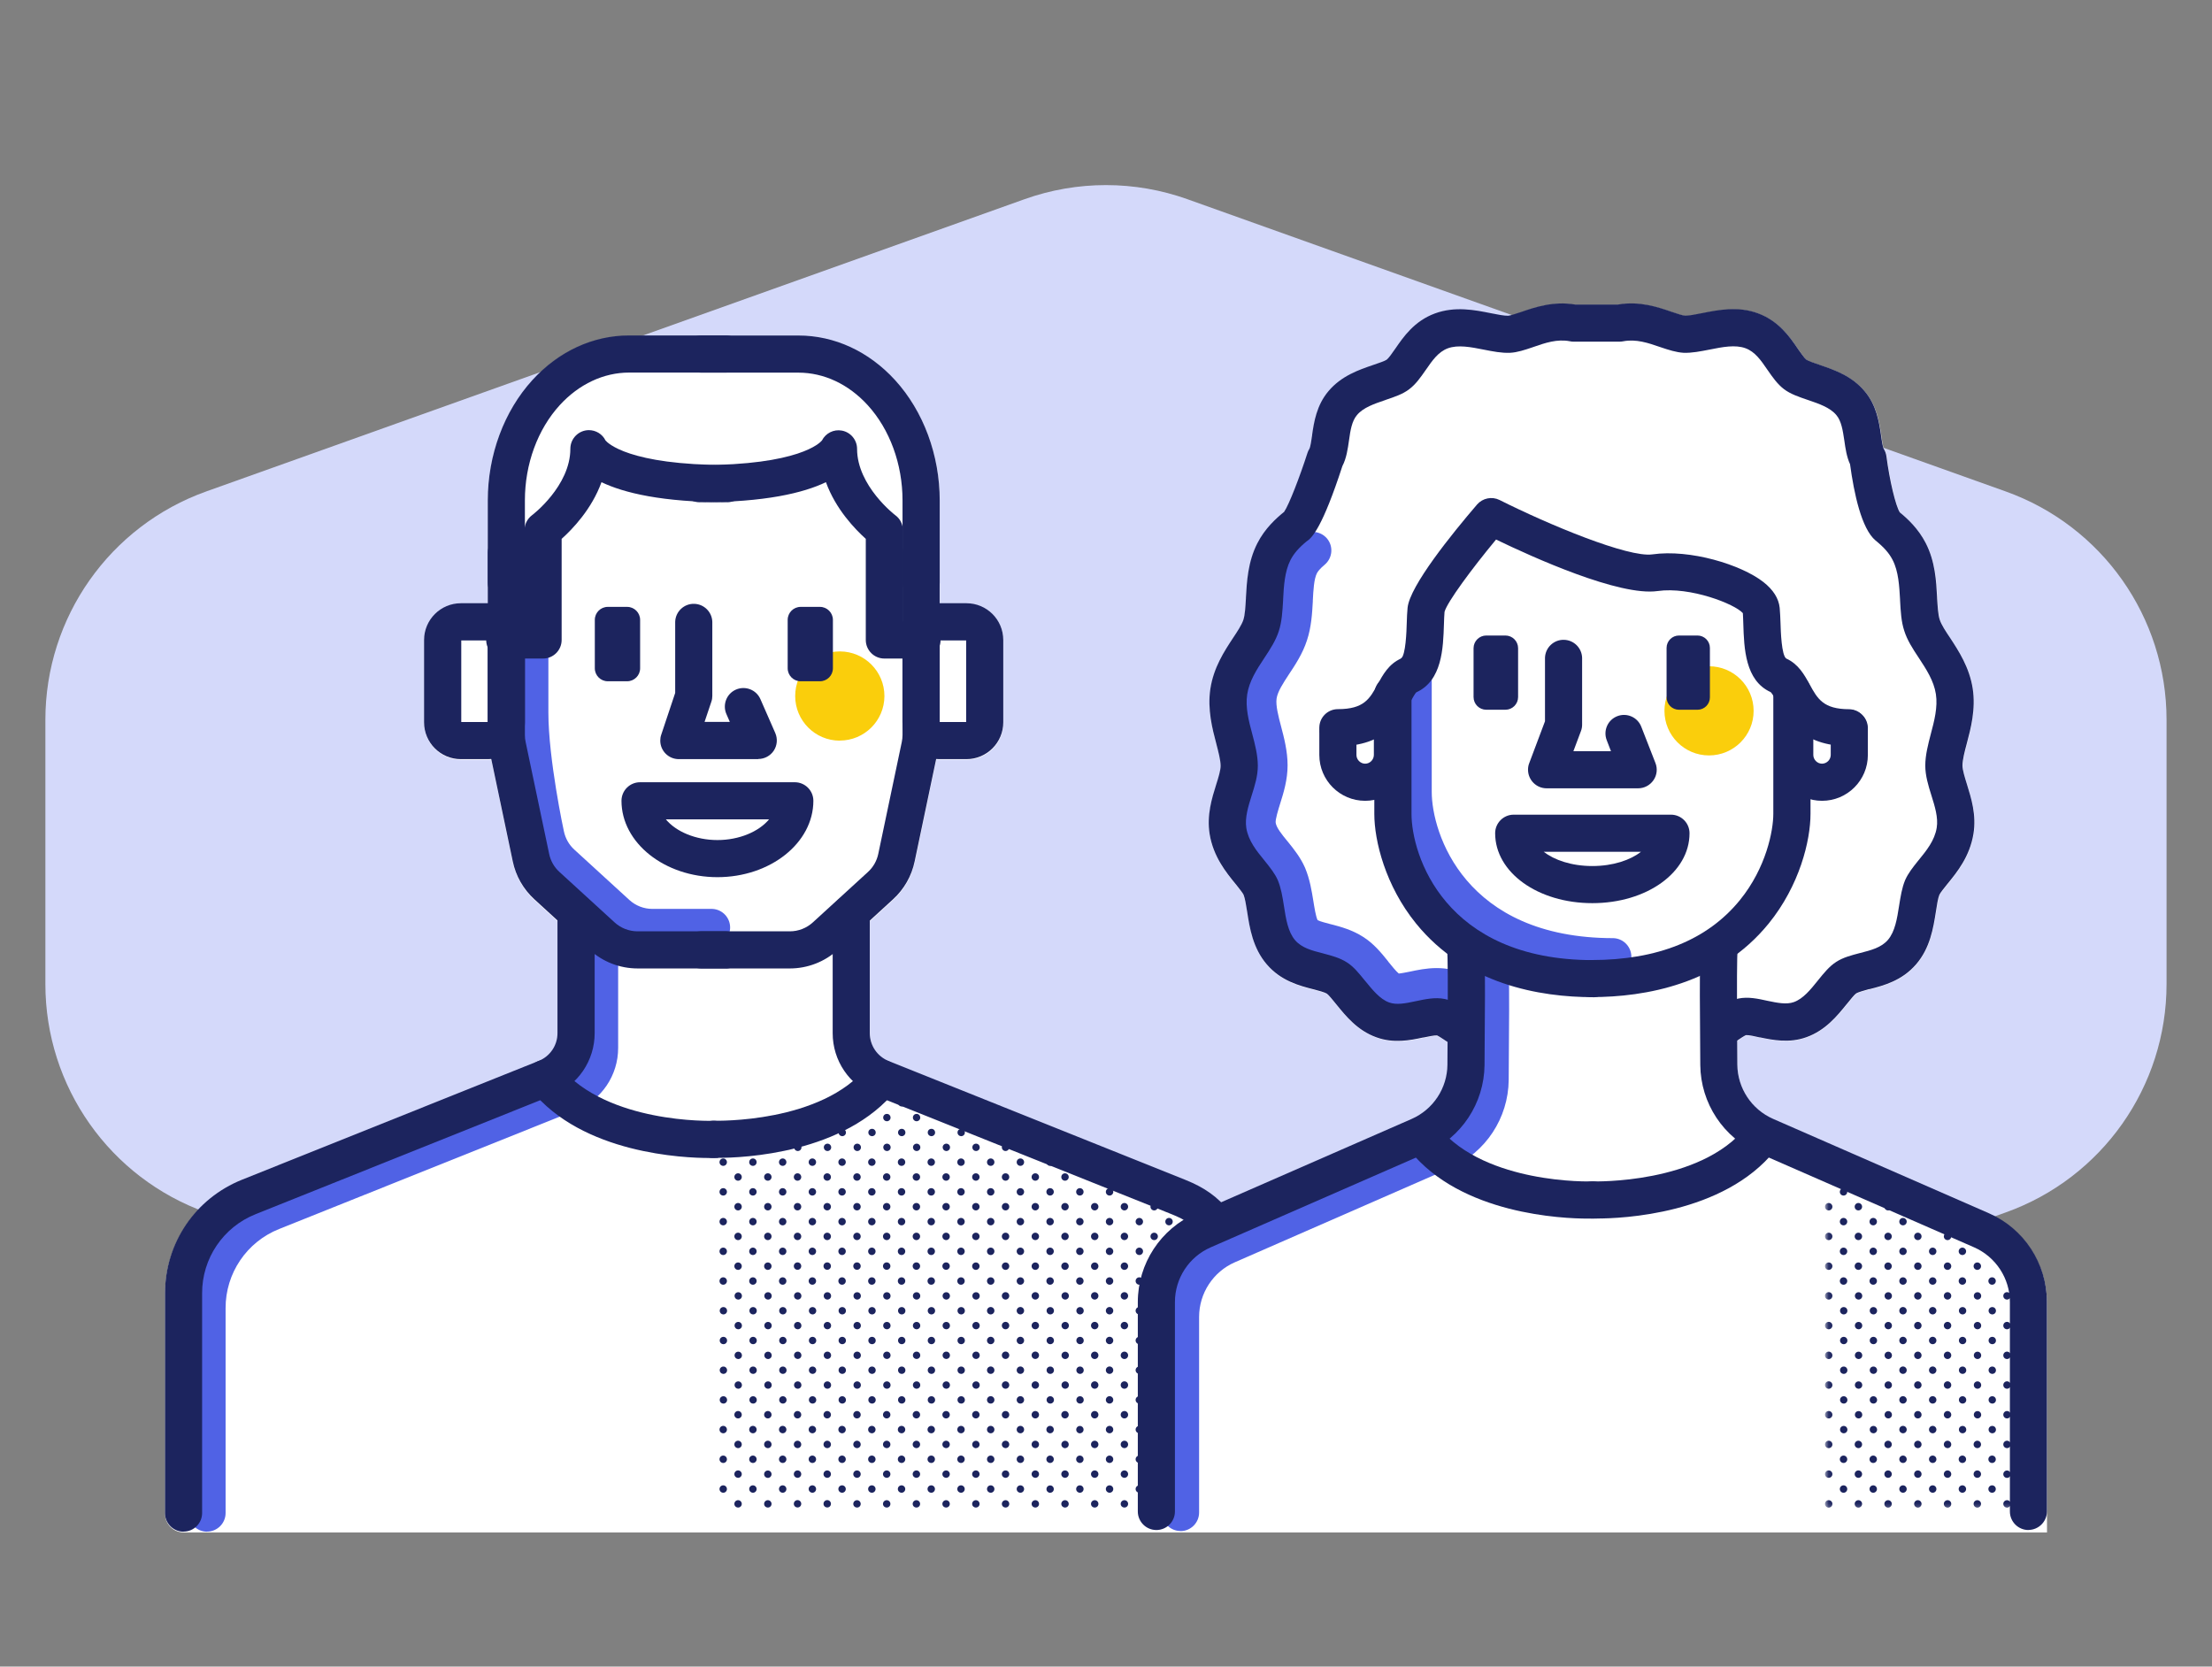
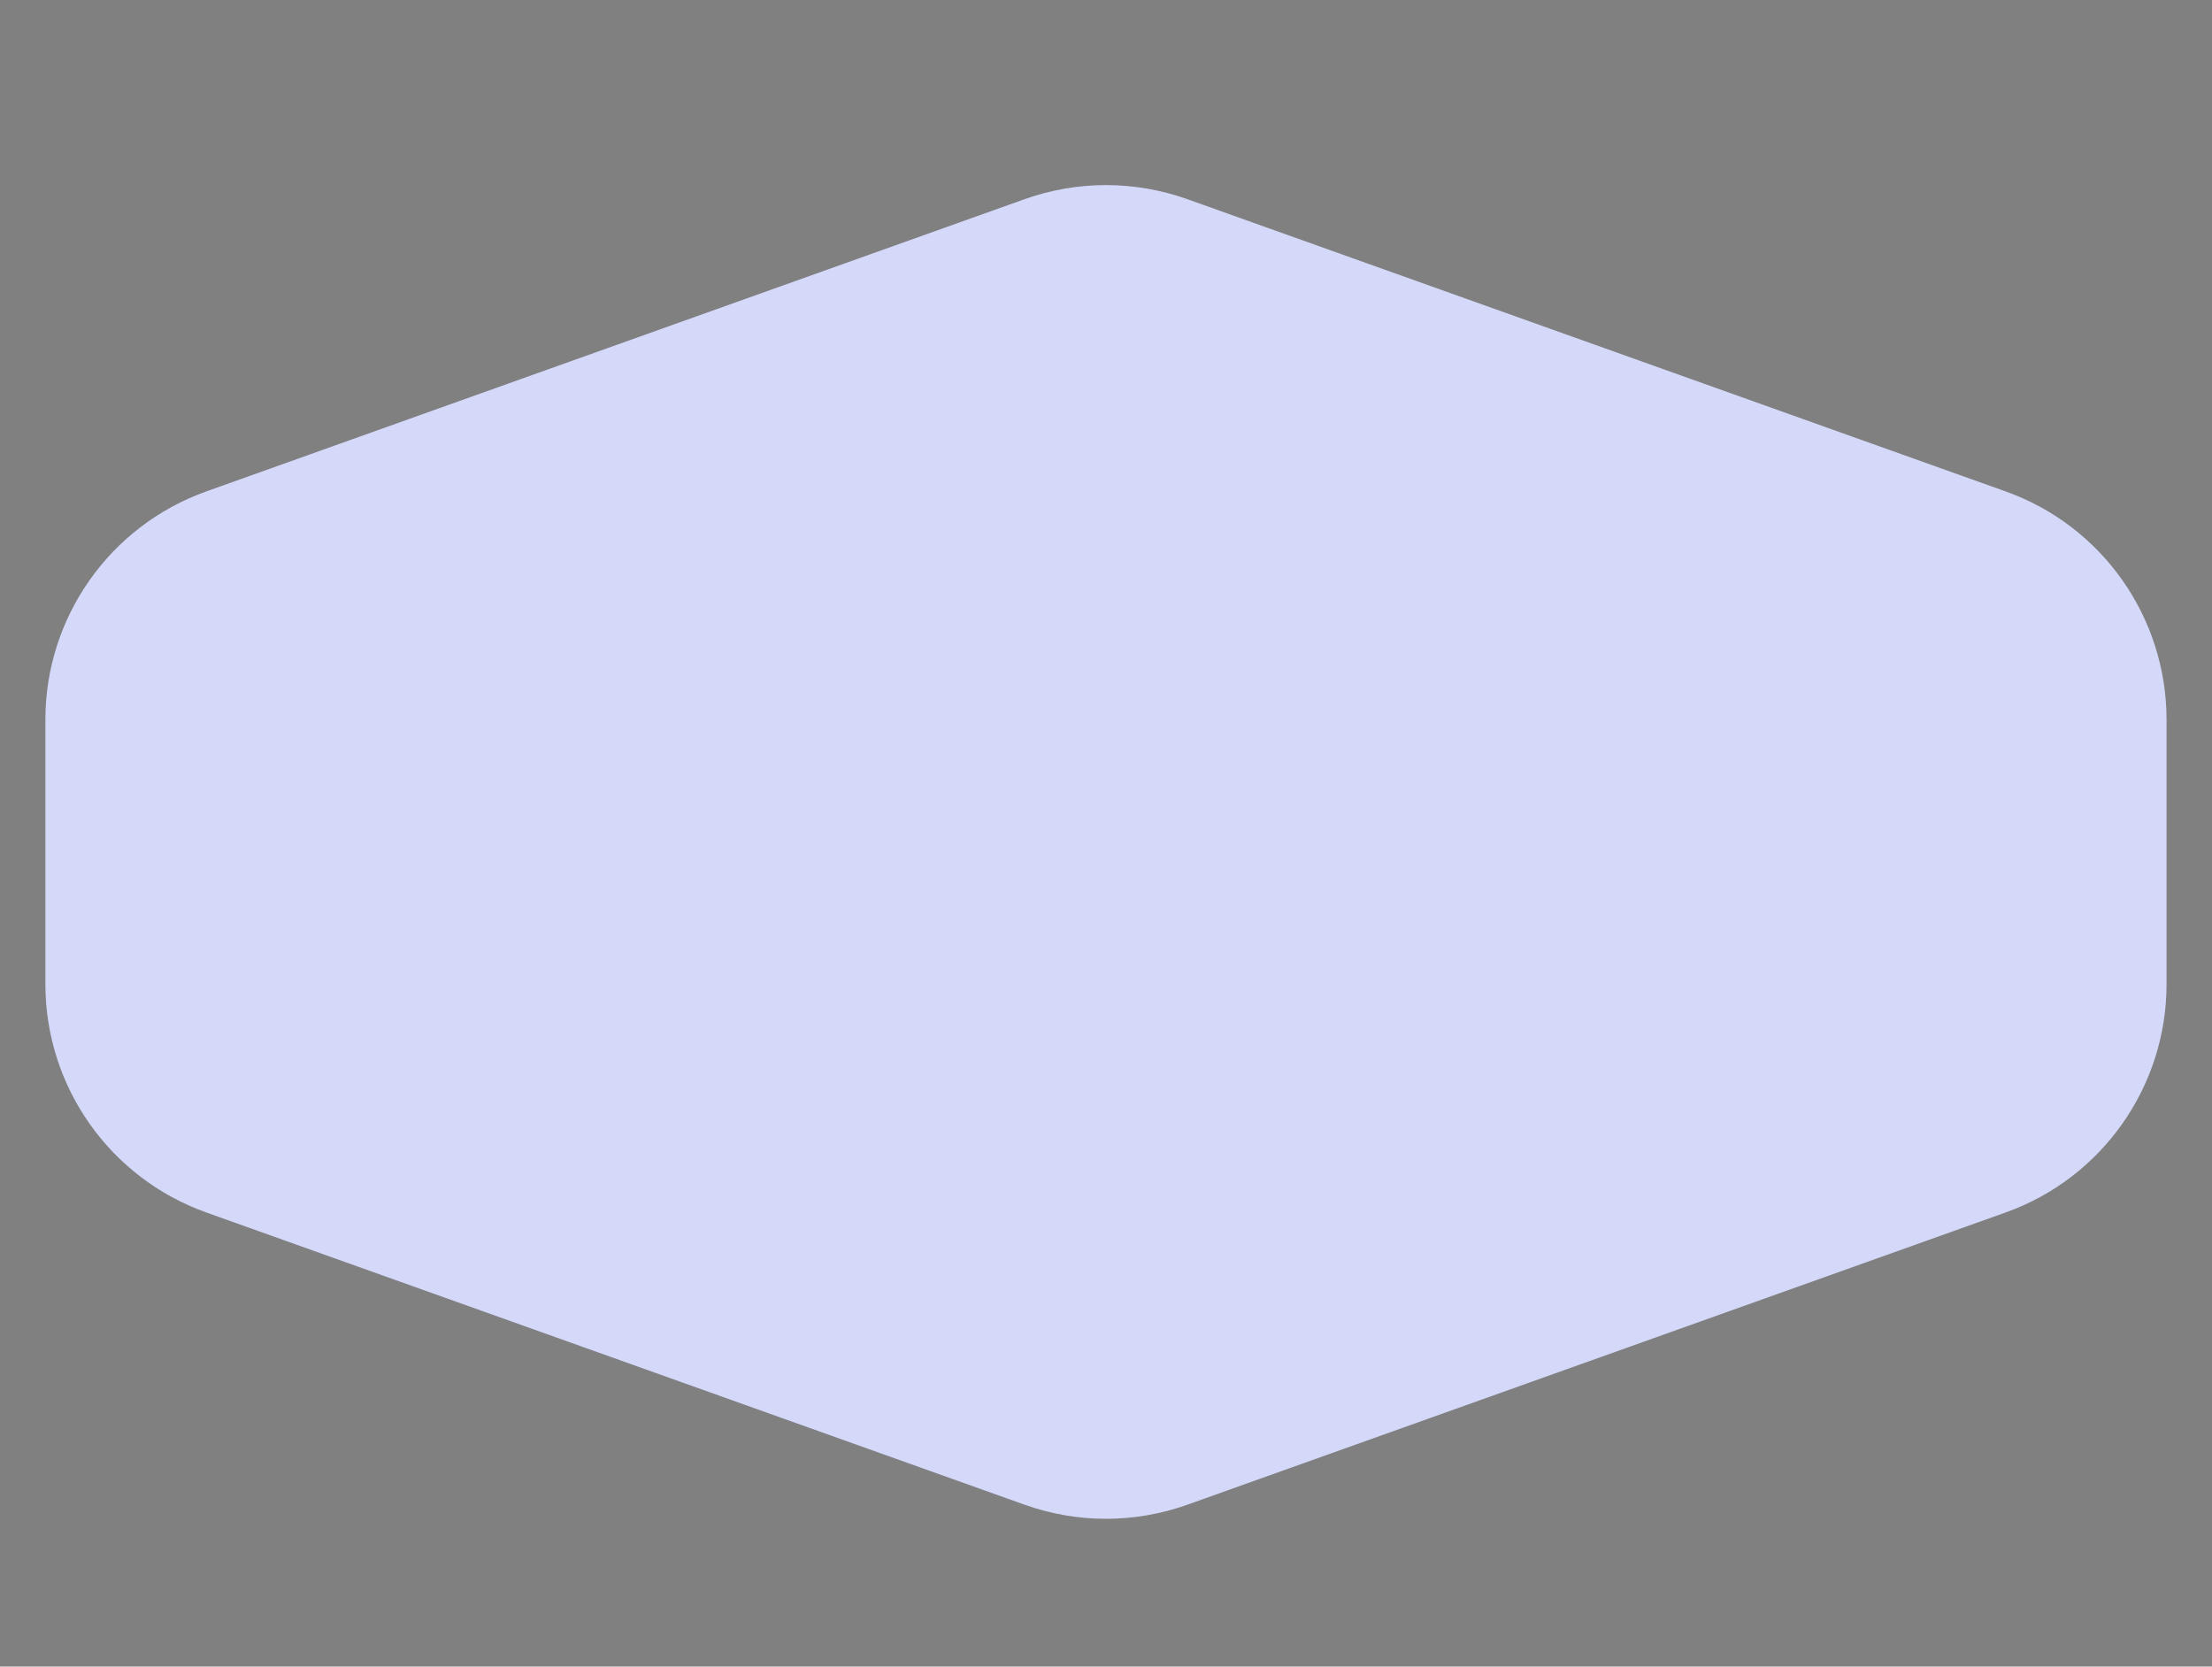
<svg xmlns="http://www.w3.org/2000/svg" id="Layer_1" viewBox="0 0 292 220">
  <rect x="0" y="0" width="292" height="220" fill="#808080" stroke="none" />
  <defs>
    <style>.cls-1{clip-path:url(#clippath);}.cls-2{fill:none;}.cls-2,.cls-3,.cls-4,.cls-5,.cls-6,.cls-7{stroke-width:0px;}.cls-8{mask:url(#mask);}.cls-9{mask:url(#mask-1);}.cls-3{fill:#face0c;}.cls-4{fill:#5062e5;}.cls-5{fill:#1c245e;}.cls-6{fill:#d4d9fa;}.cls-7{fill:#fff;}</style>
    <clipPath id="clippath">
-       <rect class="cls-2" x="5.25" y="29.91" width="281.49" height="176.94" />
-     </clipPath>
+       </clipPath>
    <mask id="mask" x="240.91" y="152.92" width="26.85" height="46.66" maskUnits="userSpaceOnUse">
      <g id="b">
-         <path class="cls-7" d="M267.77,199.52v-27.64c0-4.11-2.43-7.83-6.2-9.47l-20.62-9.02v46.2l26.81-.07h0Z" />
-       </g>
+         </g>
    </mask>
    <mask id="mask-1" x="94.22" y="142.32" width="67.4" height="57.42" maskUnits="userSpaceOnUse">
      <g id="c">
        <path class="cls-7" d="M116.42,142.32c-6.9,8.62-22.2,8.07-22.2,8.07v49.34h58.1v-27.68c0-3.23,3.26-8.44,8.8-9.98,2.2-.61-3.33-3.18-5.54-4.07l-39.16-15.69" />
      </g>
    </mask>
  </defs>
  <path class="cls-6" d="M264.76,160.05l-108,38.57c-6.96,2.49-14.57,2.49-21.53,0l-108-38.57c-12.74-4.55-21.24-16.61-21.24-30.14v-34.9c0-13.52,8.5-25.59,21.24-30.14l108-38.57c6.96-2.49,14.57-2.49,21.53,0l108,38.57c12.74,4.55,21.24,16.61,21.24,30.14v34.9c0,13.52-8.5,25.59-21.24,30.14Z" />
  <g class="cls-1">
    <path class="cls-7" d="M262.55,160.23l-28.47-12.45c-2.85-1.25-4.7-4.05-4.73-7.16,0-1.15-.02-2.22-.02-3.21.38-.26.94-.63,1.17-.73.33-.03,1.21.16,1.8.29h.06c1.63.35,3.86.81,6.14-.02,2.5-.9,4.04-2.8,5.29-4.33l.07-.09c.38-.47.96-1.18,1.2-1.35.27-.18,1.06-.38,1.69-.55l.07-.02c1.81-.46,4.28-1.09,6.17-3.3,1.84-2.15,2.25-4.78,2.59-6.92.14-.88.28-1.8.46-2.23.12-.27.67-.96,1.04-1.41l.05-.06c1.23-1.51,2.92-3.58,3.41-6.58.4-2.49-.3-4.73-.86-6.53-.29-.93-.59-1.9-.59-2.47,0-.75.3-1.88.58-2.96.5-1.9,1.2-4.49.77-7.23-.43-2.8-1.84-4.95-2.99-6.69-.51-.77-1.15-1.73-1.37-2.41-.21-.63-.27-1.75-.33-2.83v-.09c-.12-2.11-.26-4.74-1.51-7.17-.98-1.91-2.41-3.23-3.41-4.05-.54-.82-1.36-4.23-1.77-7.42-.05-.34-.16-.68-.35-.97-.15-.26-.28-1.2-.37-1.81v-.06c-.25-1.64-.59-3.9-2.16-5.74-1.71-2.04-4.03-2.83-5.9-3.46l-.1-.04c-.57-.19-1.44-.49-1.69-.66-.26-.2-.72-.86-1.1-1.4l-.04-.05c-1.06-1.54-2.5-3.64-5.22-4.65-2.66-.98-5.27-.46-7.39-.03-.88.17-1.79.35-2.25.34-.3-.02-1.13-.3-1.69-.48l-.07-.02c-1.79-.62-4.22-1.46-7.1-.97h-5.66c-2.88-.49-5.31.35-7.09.97l-.09.03c-.55.19-1.39.47-1.65.48-.52.02-1.42-.16-2.32-.34-2.1-.42-4.72-.94-7.37.04-2.72,1.01-4.17,3.11-5.21,4.63l-.05.07c-.37.53-.84,1.2-1.11,1.41-.24.17-1.1.46-1.72.67l-.06.02c-1.87.64-4.19,1.42-5.89,3.45-1.58,1.86-1.91,4.11-2.16,5.76v.06c-.1.62-.23,1.55-.38,1.81-.11.17-.19.35-.25.54-.99,3.07-2.44,6.83-3.08,7.76h0c-1.04.85-2.53,2.19-3.53,4.15-1.25,2.43-1.39,5.06-1.51,7.17v.09c-.07,1.08-.13,2.2-.35,2.86-.2.65-.84,1.61-1.37,2.4-1.13,1.73-2.54,3.88-2.98,6.68-.43,2.74.26,5.33.77,7.23.29,1.08.58,2.21.58,2.96,0,.57-.3,1.54-.59,2.48-.57,1.8-1.26,4.03-.86,6.52.49,3.01,2.18,5.07,3.4,6.56l.06.07c.37.46.92,1.14,1.02,1.38.19.47.34,1.38.48,2.29.34,2.12.75,4.75,2.58,6.9,1.89,2.21,4.36,2.84,6.15,3.29l.08.02c.63.17,1.42.37,1.7.55.24.17.81.88,1.22,1.38l.04.05c1.24,1.53,2.78,3.44,5.27,4.33,2.29.83,4.52.37,6.15.04h.06c.59-.14,1.46-.33,1.8-.3.24.1.81.48,1.19.74l.15.1s.03.01.05.02c0,.95-.01,1.97-.02,3.07-.03,3.11-1.88,5.91-4.73,7.16l-25.12,10.98c-1.31-1.28-2.75-2.17-4.73-2.96l-39.16-15.69c-1.51-.6-2.5-2.06-2.49-3.69v-14.85l3.05-2.79c1.46-1.33,2.46-3.08,2.86-5.01l2.84-13.53c.14.01.28.02.41.02h3.59c2.68,0,4.86-2.17,4.86-4.86v-10.86c0-2.68-2.18-4.85-4.86-4.86h-3.54v-13.58c0-6-2.15-11.79-5.89-15.89-3.47-3.79-8-5.88-12.77-5.88h-22.35c-4.77,0-9.3,2.09-12.77,5.89-3.74,4.09-5.89,9.89-5.89,15.89v13.58h-3.54c-2.68,0-4.86,2.17-4.86,4.86v10.86c0,2.68,2.18,4.85,4.86,4.86h3.59c.14,0,.28,0,.41-.02l2.84,13.53c.4,1.93,1.4,3.68,2.86,5.01l3.05,2.79v14.85c0,1.62-.98,3.09-2.49,3.69l-39.16,15.68c-6.15,2.44-10.19,8.4-10.16,15.02v28.99c0,1.35,1.1,2.45,2.45,2.45h245.98v-30.31c0-5.08-3.01-9.68-7.67-11.72h0s0-.01,0-.01Z" />
    <path class="cls-4" d="M192.41,137.87c-1.35,0-2.45-1.09-2.45-2.45,0-.49.14-.97.42-1.37l.74-1.1c-.19-.07-.38-.13-.58-.17-1.05-.21-2.27.03-3.45.29-.86.18-1.73.36-2.57.36-.56,0-1.04-.08-1.48-.24-.72-.26-1.35-.72-1.93-1.27l-1.22.99c-1.04.84-2.57.69-3.43-.34-.86-1.03-.73-2.56.29-3.43l1.08-.92c-.16-.15-.34-.28-.52-.4-.81-.52-1.84-.79-2.82-1.05l-.1-.02c-1.53-.39-3.09-.79-4.17-2.04-1.12-1.31-1.41-3.18-1.7-4.99-.18-1.16-.36-2.25-.76-3.21-.31-.71-.91-1.46-1.55-2.26l-.1-.12c-1.04-1.27-2.24-2.74-2.55-4.7-.25-1.58.25-3.19.74-4.76.39-1.26.76-2.46.76-3.63,0-1.26-.35-2.57-.71-3.97-.44-1.64-.98-3.69-.68-5.62.3-1.96,1.35-3.56,2.37-5.11.66-.99,1.47-2.2,1.83-3.33.39-1.15.46-2.48.53-3.88v-.08s0,0,0-.01c.1-1.83.21-3.91,1.08-5.6.48-.94,1.17-1.75,2.24-2.65,1.03-.87,2.57-.74,3.45.29,0,0,0,0,0,0,.87,1.03.74,2.57-.29,3.45,0,0,0,0,0,0-.7.59-.92.92-1.04,1.14-.39.76-.47,2.26-.54,3.6v.14c-.09,1.57-.19,3.36-.77,5.11-.56,1.76-1.62,3.35-2.4,4.52-.75,1.15-1.47,2.24-1.61,3.16-.14.91.25,2.41.57,3.61.41,1.56.88,3.33.88,5.22s-.52,3.6-.99,5.08c-.24.78-.65,2.08-.58,2.51.11.66.8,1.51,1.53,2.4l.11.13c.78.97,1.65,2.06,2.24,3.41.64,1.54.87,3.04,1.09,4.37.13.8.33,2.11.57,2.54.3.16,1.2.39,1.65.51l.13.03c1.24.32,2.77.73,4.22,1.66,1.39.87,2.41,2.12,3.3,3.23.01.01.02.02.02.04.02.01.03.03.04.05.38.47.99,1.23,1.35,1.52.38-.03.94-.15,1.41-.24.99-.21,2.23-.48,3.58-.48.65,0,1.26.06,1.86.18,1.79.35,3.19,1.3,4.32,2.06l.16.11c1.12.76,1.41,2.28.66,3.4l-2.19,3.25c-.46.68-1.22,1.08-2.03,1.08h.02s0,0,0,0Z" />
    <g class="cls-8">
      <path class="cls-5" d="M266.9,153.9c.27,0,.49-.22.49-.49s-.22-.49-.49-.49-.49.22-.49.49.22.49.49.49h0ZM266.9,157.82c.27,0,.49-.22.49-.49s-.22-.49-.49-.49-.49.22-.49.49.22.49.49.49h0ZM266.9,161.75c.27,0,.49-.22.49-.49s-.22-.49-.49-.49-.49.22-.49.49.22.49.49.49h0ZM266.9,165.67c.27,0,.49-.22.49-.49s-.22-.49-.49-.49-.49.22-.49.49.22.49.49.49h0ZM266.9,169.59c.27,0,.49-.22.49-.49s-.22-.49-.49-.49-.49.22-.49.49.22.49.49.49h0ZM266.9,173.51c.27,0,.49-.22.49-.49s-.22-.49-.49-.49-.49.22-.49.49.22.49.49.49h0ZM266.9,177.44c.27,0,.49-.22.49-.49s-.22-.49-.49-.49-.49.22-.49.49.22.49.49.49h0ZM266.9,181.36c.27,0,.49-.22.49-.49s-.22-.49-.49-.49-.49.22-.49.49.22.49.49.49h0ZM266.9,185.28c.27,0,.49-.22.49-.49s-.22-.49-.49-.49-.49.22-.49.49.22.49.49.49h0ZM266.9,189.2c.27,0,.49-.22.49-.49,0-.27-.22-.49-.49-.49h0c-.27,0-.49.22-.49.49,0,.27.22.48.49.49ZM266.9,193.12c.27,0,.49-.22.49-.49,0-.27-.22-.49-.49-.49h0c-.27,0-.49.22-.49.49,0,.27.22.48.49.49ZM266.9,197.05c.27,0,.49-.22.49-.49,0-.27-.22-.49-.49-.49h0c-.27,0-.49.22-.49.49,0,.27.22.48.49.49ZM262.97,153.9c.27,0,.49-.22.49-.49,0-.27-.22-.49-.49-.49s-.49.22-.49.49c0,.27.22.49.49.49h0ZM264.94,155.86c.27,0,.49-.22.49-.49,0-.27-.22-.49-.49-.49h0c-.27,0-.49.22-.49.49,0,.27.22.49.49.49ZM262.97,157.82c.27,0,.49-.22.49-.49,0-.27-.22-.49-.49-.49,0,0,0,0,0,0-.27,0-.49.22-.49.49,0,.27.22.49.49.49h0ZM264.94,159.78c.27,0,.49-.22.49-.49,0-.27-.22-.49-.49-.49h0c-.27,0-.49.22-.49.49,0,.27.22.49.49.49ZM262.97,161.75c.27,0,.49-.22.49-.49,0-.27-.22-.49-.49-.49s-.49.22-.49.49c0,.27.22.49.49.49h0ZM264.94,163.7c.27,0,.49-.22.49-.49,0-.27-.22-.49-.49-.49h0c-.27,0-.49.22-.49.49,0,.27.22.49.49.49ZM262.97,165.67c.27,0,.49-.22.49-.49,0-.27-.22-.49-.49-.49s-.49.22-.49.49c0,.27.22.49.49.49ZM264.94,167.63c.27,0,.49-.22.49-.49,0-.27-.22-.49-.49-.49h0c-.27,0-.49.22-.49.49,0,.27.22.49.49.49ZM262.97,169.59c.27,0,.49-.22.49-.49,0-.27-.22-.49-.49-.49s-.49.22-.49.49c0,.27.22.49.49.49ZM264.94,171.55c.27,0,.49-.22.49-.49s-.22-.49-.49-.49h0c-.27,0-.49.22-.49.49s.22.49.49.49ZM262.97,173.51c.27.01.5-.19.51-.46s-.19-.5-.46-.51c-.02,0-.03,0-.05,0-.27.01-.48.24-.46.51.01.25.21.45.46.46ZM264.94,175.47c.27,0,.49-.22.49-.49s-.22-.49-.49-.49h0c-.27,0-.49.22-.49.49s.22.49.49.49ZM262.97,177.44c.27.01.5-.19.51-.46s-.19-.5-.46-.51c-.02,0-.03,0-.05,0-.27.01-.48.24-.46.51.01.25.21.45.46.46ZM264.94,179.4c.27,0,.49-.22.49-.49s-.22-.49-.49-.49h0c-.27,0-.49.22-.49.49s.22.49.49.49ZM262.97,181.36c.27.01.5-.19.51-.46s-.19-.5-.46-.51c-.02,0-.03,0-.05,0-.27.01-.48.24-.46.51.01.25.21.45.46.46ZM264.94,183.32c.27,0,.49-.22.49-.49s-.22-.49-.49-.49h0c-.27,0-.49.22-.49.49s.22.49.49.49ZM262.97,185.28c.27.01.5-.19.51-.46s-.19-.5-.46-.51c-.02,0-.03,0-.05,0-.27.01-.48.24-.46.51.01.25.21.45.46.46ZM264.94,187.24c.27,0,.49-.22.49-.49s-.22-.49-.49-.49h0c-.27,0-.49.22-.49.49s.22.49.49.49ZM262.97,189.2c.27.01.5-.19.51-.46s-.19-.5-.46-.51c-.02,0-.03,0-.05,0-.27.01-.48.24-.46.51.01.25.21.45.46.46ZM264.94,191.16c.27,0,.49-.22.49-.49s-.22-.49-.49-.49-.49.22-.49.49.22.49.49.49ZM262.97,193.12c.27,0,.49-.22.49-.49,0-.27-.22-.49-.49-.49s-.49.22-.49.49c0,.27.22.49.49.49ZM264.94,195.09c.27,0,.49-.22.49-.49s-.22-.49-.49-.49-.49.22-.49.49.22.49.49.49ZM262.97,197.05c.27,0,.49-.22.49-.49,0-.27-.22-.49-.49-.49h0c-.27,0-.49.22-.49.49,0,.27.22.49.49.49ZM264.94,199.01c.27,0,.49-.22.49-.49s-.22-.49-.49-.49-.49.22-.49.49.22.49.49.49ZM259.05,153.9c.27,0,.49-.22.49-.49,0-.27-.22-.49-.49-.49s-.49.22-.49.49c0,.27.22.49.49.49h0ZM261.02,155.86c.27,0,.49-.22.49-.49,0-.27-.22-.49-.49-.49-.27,0-.49.22-.49.49,0,.27.22.49.49.49ZM259.05,157.82c.27,0,.49-.22.49-.49,0-.27-.22-.49-.49-.49,0,0,0,0,0,0-.27,0-.49.22-.49.49,0,.27.22.49.49.49h0ZM261.02,159.78c.27,0,.49-.22.49-.49,0-.27-.22-.49-.49-.49s-.49.22-.49.49c0,.27.22.49.49.49ZM259.05,161.75c.27,0,.49-.22.49-.49,0-.27-.22-.49-.49-.49-.27,0-.49.22-.49.49,0,.27.22.49.49.49h0ZM261.02,163.7c.27,0,.49-.22.49-.49,0-.27-.22-.49-.49-.49s-.49.22-.49.49c0,.27.22.49.49.49h0ZM259.05,165.67c.27,0,.49-.22.49-.49,0-.27-.22-.49-.49-.49s-.49.22-.49.49c0,.27.22.49.49.49ZM261.02,167.63c.27,0,.49-.22.49-.49,0-.27-.22-.49-.49-.49s-.49.22-.49.49c0,.27.22.49.49.49h0ZM259.05,169.59c.27,0,.49-.22.49-.49,0-.27-.22-.49-.49-.49-.27,0-.49.22-.49.49,0,.27.22.49.49.49h0ZM261.02,171.55c.27.01.5-.19.51-.46s-.19-.5-.46-.51c-.02,0-.03,0-.05,0-.27.01-.48.24-.46.51.01.25.21.45.46.46ZM259.05,173.51c.27.01.5-.19.51-.46s-.19-.5-.46-.51c-.02,0-.03,0-.05,0-.27.01-.48.24-.46.51.01.25.21.45.46.46ZM261.02,175.47c.27.01.5-.19.51-.46s-.19-.5-.46-.51c-.02,0-.03,0-.05,0-.27.01-.48.24-.46.51.01.25.21.45.46.46ZM259.05,177.44c.27.01.5-.19.51-.46s-.19-.5-.46-.51c-.02,0-.03,0-.05,0-.27.01-.48.24-.46.51.01.25.21.45.46.46ZM261.02,179.4c.27.01.5-.19.51-.46s-.19-.5-.46-.51c-.02,0-.03,0-.05,0-.27.01-.48.24-.46.51.01.25.21.45.46.46ZM259.05,181.36c.27.01.5-.19.51-.46s-.19-.5-.46-.51c-.02,0-.03,0-.05,0-.27.01-.48.24-.46.51.01.25.21.45.46.46ZM261.02,183.32c.27.01.5-.19.51-.46s-.19-.5-.46-.51c-.02,0-.03,0-.05,0-.27.01-.48.24-.46.51.01.25.21.45.46.46ZM259.05,185.28c.27.01.5-.19.51-.46s-.19-.5-.46-.51c-.02,0-.03,0-.05,0-.27.01-.48.24-.46.51.01.25.21.45.46.46ZM261.02,187.24c.27.01.5-.19.51-.46s-.19-.5-.46-.51c-.02,0-.03,0-.05,0-.27.01-.48.24-.46.51.01.25.21.45.46.46ZM259.05,189.2c.27.01.5-.19.51-.46s-.19-.5-.46-.51c-.02,0-.03,0-.05,0-.27.01-.48.24-.46.51.01.25.21.45.46.46ZM261.02,191.16c.27,0,.49-.22.49-.49,0-.27-.22-.49-.49-.49-.27,0-.49.22-.49.49,0,.27.22.48.49.49ZM259.05,193.12c.27,0,.49-.22.49-.49s-.22-.49-.49-.49h0c-.27,0-.49.22-.49.49,0,.27.22.49.49.49ZM261.02,195.08c.27,0,.49-.22.49-.49s-.22-.49-.49-.49h0c-.27,0-.49.22-.49.49,0,.27.22.49.49.49ZM259.05,197.05c.27,0,.49-.22.49-.49s-.22-.49-.49-.49h0c-.27,0-.49.22-.49.49,0,.27.22.49.49.49ZM261.02,199.01c.27,0,.49-.22.49-.49,0-.27-.22-.49-.49-.49s-.49.22-.49.49c0,.27.22.49.49.49ZM255.13,153.9c.27,0,.49-.22.49-.49s-.22-.49-.49-.49-.49.22-.49.49.22.49.49.49ZM257.09,155.86c.27,0,.49-.22.49-.49s-.22-.49-.49-.49-.49.22-.49.49.22.49.49.49ZM255.13,157.82c.27,0,.49-.22.49-.49s-.22-.49-.49-.49-.49.22-.49.49.22.49.49.49ZM257.09,159.78c.27,0,.49-.22.49-.49s-.22-.49-.49-.49-.49.22-.49.49.22.49.49.49ZM255.13,161.75c.27,0,.49-.22.49-.49s-.22-.49-.49-.49-.49.22-.49.49.22.49.49.49ZM257.09,163.7c.27,0,.49-.22.49-.49s-.22-.49-.49-.49-.49.22-.49.49.22.49.49.49ZM255.13,165.67c.27,0,.49-.22.49-.49s-.22-.49-.49-.49-.49.22-.49.49.22.49.49.49ZM257.09,167.63c.27,0,.49-.22.49-.49s-.22-.49-.49-.49-.49.22-.49.49.22.49.49.49ZM255.13,169.59c.27,0,.49-.22.49-.49s-.22-.49-.49-.49-.49.22-.49.49.22.49.49.49ZM257.09,171.55c.27,0,.49-.22.49-.49s-.22-.49-.49-.49-.49.22-.49.49.22.49.49.49ZM255.13,173.51c.27,0,.49-.22.49-.49s-.22-.49-.49-.49-.49.22-.49.49.22.49.49.49ZM257.09,175.47c.27,0,.49-.22.49-.49s-.22-.49-.49-.49-.49.22-.49.49.22.49.49.49ZM255.13,177.44c.27,0,.49-.22.49-.49s-.22-.49-.49-.49-.49.22-.49.49.22.49.49.49ZM257.09,179.4c.27,0,.49-.22.49-.49s-.22-.49-.49-.49-.49.22-.49.49.22.49.49.49ZM255.13,181.36c.27,0,.49-.22.49-.49s-.22-.49-.49-.49-.49.22-.49.49.22.49.49.49ZM257.09,183.32c.27,0,.49-.22.49-.49s-.22-.49-.49-.49-.49.22-.49.49.22.49.49.49ZM255.13,185.28c.27,0,.49-.22.49-.49s-.22-.49-.49-.49-.49.22-.49.49.22.49.49.49ZM257.09,187.24c.27,0,.49-.22.49-.49s-.22-.49-.49-.49-.49.22-.49.49.22.49.49.49ZM255.13,189.2c.27,0,.49-.22.49-.49,0-.27-.22-.49-.49-.49h0c-.27,0-.49.22-.49.49,0,.27.22.48.49.49ZM257.09,191.16c.27,0,.49-.22.49-.49,0-.27-.22-.49-.49-.49h0c-.27,0-.49.22-.49.49,0,.27.22.48.49.49ZM255.13,193.12c.27,0,.49-.22.49-.49,0-.27-.22-.49-.49-.49h0c-.27,0-.49.22-.49.49,0,.27.22.48.49.49ZM257.09,195.08c.27,0,.49-.22.49-.49,0-.27-.22-.49-.49-.49h0c-.27,0-.49.22-.49.49,0,.27.22.48.49.49ZM255.13,197.05c.27,0,.49-.22.49-.49,0-.27-.22-.49-.49-.49h0c-.27,0-.49.22-.49.49,0,.27.22.48.49.49ZM257.09,199.01c.27,0,.49-.22.49-.49,0-.27-.22-.49-.49-.49h0c-.27,0-.49.22-.49.49,0,.27.22.48.49.49ZM251.21,153.9c.27,0,.49-.22.49-.49s-.22-.49-.49-.49-.49.22-.49.49.22.49.49.49ZM253.17,155.86c.27,0,.49-.22.49-.49s-.22-.49-.49-.49-.49.22-.49.49.22.49.49.49ZM251.21,157.82c.27,0,.49-.22.49-.49s-.22-.49-.49-.49-.49.22-.49.49.22.49.49.49ZM253.17,159.78c.27,0,.49-.22.49-.49s-.22-.49-.49-.49-.49.22-.49.49.22.49.49.49ZM251.21,161.75c.27,0,.49-.22.49-.49s-.22-.49-.49-.49-.49.22-.49.49.22.49.49.49ZM253.17,163.7c.27,0,.49-.22.49-.49s-.22-.49-.49-.49-.49.22-.49.49.22.49.49.49ZM251.21,165.67c.27,0,.49-.22.49-.49s-.22-.49-.49-.49-.49.22-.49.49.22.49.49.49ZM253.17,167.63c.27,0,.49-.22.49-.49s-.22-.49-.49-.49-.49.22-.49.49.22.49.49.49ZM251.21,169.59c.27,0,.49-.22.49-.49s-.22-.49-.49-.49-.49.22-.49.49.22.49.49.49ZM253.17,171.55c.27,0,.49-.22.49-.49s-.22-.49-.49-.49-.49.22-.49.49.22.49.49.49ZM251.21,173.51c.27,0,.49-.22.49-.49s-.22-.49-.49-.49-.49.22-.49.49.22.49.49.49ZM253.17,175.47c.27,0,.49-.22.49-.49s-.22-.49-.49-.49-.49.22-.49.49.22.49.49.49ZM251.21,177.44c.27,0,.49-.22.49-.49s-.22-.49-.49-.49-.49.22-.49.49.22.49.49.49ZM253.17,179.4c.27,0,.49-.22.49-.49s-.22-.49-.49-.49-.49.22-.49.49.22.49.49.49ZM251.21,181.36c.27,0,.49-.22.49-.49s-.22-.49-.49-.49-.49.22-.49.49.22.49.49.49ZM253.17,183.32c.27,0,.49-.22.49-.49s-.22-.49-.49-.49-.49.22-.49.49.22.49.49.49ZM251.21,185.28c.27,0,.49-.22.49-.49s-.22-.49-.49-.49-.49.22-.49.49.22.49.49.49ZM253.17,187.24c.27,0,.49-.22.49-.49s-.22-.49-.49-.49-.49.22-.49.49.22.49.49.49ZM251.21,189.2c.27,0,.49-.22.49-.49,0-.27-.22-.49-.49-.49h0c-.27,0-.49.22-.49.49,0,.27.22.48.49.49ZM253.17,191.16c.27,0,.49-.22.49-.49,0-.27-.22-.49-.49-.49h0c-.27,0-.49.22-.49.49,0,.27.22.48.49.49ZM251.21,193.12c.27,0,.49-.22.49-.49,0-.27-.22-.49-.49-.49h0c-.27,0-.49.22-.49.49,0,.27.22.48.49.49ZM253.17,195.08c.27,0,.49-.22.49-.49,0-.27-.22-.49-.49-.49h0c-.27,0-.49.22-.49.49,0,.27.22.48.49.49ZM251.21,197.05c.27,0,.49-.22.49-.49,0-.27-.22-.49-.49-.49h0c-.27,0-.49.22-.49.49,0,.27.22.48.49.49ZM253.17,199.01c.27,0,.49-.22.49-.49,0-.27-.22-.49-.49-.49h0c-.27,0-.49.22-.49.49,0,.27.22.48.49.49ZM247.28,153.9c.27,0,.49-.22.49-.49,0-.27-.22-.49-.49-.49s-.49.22-.49.49c0,.27.22.49.49.49h0ZM249.24,155.86c.27,0,.49-.22.49-.49,0-.27-.22-.49-.49-.49h0c-.27,0-.49.22-.49.49,0,.27.22.49.49.49ZM247.28,157.82c.27,0,.49-.22.49-.49,0-.27-.22-.49-.49-.49-.27,0-.49.22-.49.49,0,.27.22.49.49.49h0ZM249.24,159.78c.27,0,.49-.22.49-.49,0-.27-.22-.49-.49-.49s-.49.22-.49.49c0,.27.22.49.49.49ZM247.28,161.75c.27,0,.49-.22.49-.49,0-.27-.22-.49-.49-.49-.27,0-.49.22-.49.49,0,.27.22.49.49.49h0ZM249.24,163.7c.27,0,.49-.22.49-.49,0-.27-.22-.49-.49-.49-.27,0-.49.22-.49.49,0,.27.22.49.49.49ZM247.28,165.67c.27,0,.49-.22.49-.49,0-.27-.22-.49-.49-.49-.27,0-.49.22-.49.49,0,.27.22.49.49.49h0ZM249.24,167.63c.27,0,.49-.22.49-.49,0-.27-.22-.49-.49-.49s-.49.22-.49.49c0,.27.22.49.49.49h0ZM247.28,169.59c.27,0,.49-.22.49-.49,0-.27-.22-.49-.49-.49s-.49.22-.49.49c0,.27.22.49.49.49ZM249.24,171.55c.27.01.5-.19.51-.46s-.19-.5-.46-.51c-.02,0-.03,0-.05,0-.27.01-.48.24-.46.51.01.25.21.45.46.46ZM247.28,173.51c.27.01.5-.19.51-.46s-.19-.5-.46-.51c-.02,0-.03,0-.05,0-.27.01-.48.24-.46.51.01.25.21.45.46.46ZM249.24,175.47c.27.01.5-.19.51-.46s-.19-.5-.46-.51c-.02,0-.03,0-.05,0-.27.01-.48.24-.46.51.01.25.21.45.46.46ZM247.28,177.44c.27.01.5-.19.51-.46s-.19-.5-.46-.51c-.02,0-.03,0-.05,0-.27.01-.48.24-.46.51.01.25.21.45.46.46ZM249.24,179.4c.27.01.5-.19.51-.46s-.19-.5-.46-.51c-.02,0-.03,0-.05,0-.27.01-.48.24-.46.51.01.25.21.45.46.46ZM247.28,181.36c.27.01.5-.19.51-.46s-.19-.5-.46-.51c-.02,0-.03,0-.05,0-.27.01-.48.24-.46.51.01.25.21.45.46.46ZM249.24,183.32c.27.01.5-.19.51-.46s-.19-.5-.46-.51c-.02,0-.03,0-.05,0-.27.01-.48.24-.46.51.01.25.21.45.46.46ZM247.28,185.28c.27.01.5-.19.51-.46s-.19-.5-.46-.51c-.02,0-.03,0-.05,0-.27.01-.48.24-.46.51.01.25.21.45.46.46ZM249.24,187.24c.27.01.5-.19.51-.46s-.19-.5-.46-.51c-.02,0-.03,0-.05,0-.27.01-.48.24-.46.51.01.25.21.45.46.46ZM247.28,189.2c.27.01.5-.19.51-.46s-.19-.5-.46-.51c-.02,0-.03,0-.05,0-.27.01-.48.24-.46.51.01.25.21.45.46.46ZM249.24,191.16c.27,0,.49-.22.49-.49s-.22-.49-.49-.49h0c-.27,0-.49.22-.49.49,0,.27.22.48.49.49ZM247.28,193.12c.27,0,.49-.22.49-.49,0-.27-.22-.49-.49-.49s-.49.22-.49.49c0,.27.22.49.49.49ZM249.24,195.08c.27,0,.49-.22.49-.49,0-.27-.22-.49-.49-.49h0c-.27,0-.49.22-.49.49,0,.27.22.49.49.49ZM247.28,197.05c.27,0,.49-.22.49-.49,0-.27-.22-.49-.49-.49h0c-.27,0-.49.22-.49.49,0,.27.22.49.49.49ZM249.24,199.01c.27,0,.49-.22.49-.49,0-.27-.22-.49-.49-.49s-.49.22-.49.49c0,.27.22.49.49.49ZM243.36,153.9c.27,0,.49-.22.49-.49,0-.27-.22-.49-.49-.49s-.49.22-.49.49c0,.27.22.49.49.49h0ZM245.32,155.86c.27,0,.49-.22.49-.49,0-.27-.22-.49-.49-.49-.27,0-.49.22-.49.49,0,.27.22.49.49.49ZM243.36,157.82c.27,0,.49-.22.49-.49,0-.27-.22-.49-.49-.49,0,0,0,0,0,0-.27,0-.49.22-.49.49,0,.27.22.49.49.49h0ZM245.32,159.78c.27,0,.49-.22.49-.49,0-.27-.22-.49-.49-.49s-.49.22-.49.49c0,.27.22.49.49.49ZM243.36,161.75c.27,0,.49-.22.49-.49,0-.27-.22-.49-.49-.49s-.49.22-.49.49c0,.27.22.49.49.49h0ZM245.32,163.7c.27,0,.49-.22.49-.49,0-.27-.22-.49-.49-.49s-.49.22-.49.49c0,.27.22.49.49.49ZM243.36,165.67c.27,0,.49-.22.49-.49,0-.27-.22-.49-.49-.49s-.49.22-.49.49c0,.27.22.49.49.49h0ZM245.32,167.63c.27,0,.49-.22.49-.49,0-.27-.22-.49-.49-.49s-.49.22-.49.49c0,.27.22.49.49.49h0ZM243.36,169.59c.27,0,.49-.22.49-.49,0-.27-.22-.49-.49-.49-.27,0-.49.22-.49.49,0,.27.22.49.49.49ZM245.32,171.55c.27.01.5-.19.51-.46s-.19-.5-.46-.51c-.02,0-.03,0-.05,0-.27.01-.48.24-.46.51.01.25.21.45.46.46ZM243.36,173.51c.27.01.5-.19.51-.46s-.19-.5-.46-.51c-.02,0-.03,0-.05,0-.27.01-.48.24-.46.51.01.25.21.45.46.46ZM245.32,175.47c.27.01.5-.19.51-.46s-.19-.5-.46-.51c-.02,0-.03,0-.05,0-.27.01-.48.24-.46.51.01.25.21.45.46.46ZM243.36,177.44c.27.01.5-.19.51-.46s-.19-.5-.46-.51c-.02,0-.03,0-.05,0-.27.01-.48.24-.46.51.01.25.21.45.46.46ZM245.32,179.4c.27.01.5-.19.51-.46s-.19-.5-.46-.51c-.02,0-.03,0-.05,0-.27.01-.48.24-.46.51.01.25.21.45.46.46ZM243.36,181.36c.27.01.5-.19.51-.46s-.19-.5-.46-.51c-.02,0-.03,0-.05,0-.27.01-.48.24-.46.51.01.25.21.45.46.46ZM245.32,183.32c.27.01.5-.19.51-.46s-.19-.5-.46-.51c-.02,0-.03,0-.05,0-.27.01-.48.24-.46.51.01.25.21.45.46.46ZM243.36,185.28c.27.01.5-.19.51-.46s-.19-.5-.46-.51c-.02,0-.03,0-.05,0-.27.01-.48.24-.46.51.01.25.21.45.46.46ZM245.32,187.24c.27.01.5-.19.51-.46s-.19-.5-.46-.51c-.02,0-.03,0-.05,0-.27.01-.48.24-.46.51.01.25.21.45.46.46ZM243.36,189.2c.27.01.5-.19.51-.46s-.19-.5-.46-.51c-.02,0-.03,0-.05,0-.27.01-.48.24-.46.51.01.25.21.45.46.46ZM245.32,191.16c.27,0,.49-.22.49-.49,0-.27-.22-.49-.49-.49-.27,0-.49.22-.49.49,0,.27.22.48.49.49ZM243.36,193.12c.27,0,.49-.22.49-.49,0-.27-.22-.49-.49-.49h0c-.27,0-.49.22-.49.49,0,.27.22.48.49.49ZM245.32,195.08c.27,0,.49-.22.49-.49,0-.27-.22-.49-.49-.49-.27,0-.49.22-.49.49,0,.27.22.49.49.49ZM243.36,197.05c.27,0,.49-.22.49-.49,0-.27-.22-.49-.49-.49h0c-.27,0-.49.22-.49.49,0,.27.22.49.49.49ZM245.32,199.01c.27,0,.49-.22.49-.49,0-.27-.22-.49-.49-.49s-.49.22-.49.49c0,.27.22.49.49.49h0ZM241.4,155.86c.27,0,.49-.22.49-.49s-.22-.49-.49-.49-.49.22-.49.49.22.49.49.49ZM241.4,159.78c.27,0,.49-.22.49-.49s-.22-.49-.49-.49-.49.22-.49.49.22.49.49.49ZM241.4,163.7c.27,0,.49-.22.49-.49s-.22-.49-.49-.49-.49.22-.49.49.22.49.49.49ZM241.4,167.63c.27,0,.49-.22.49-.49s-.22-.49-.49-.49-.49.22-.49.49.22.49.49.49ZM241.4,171.55c.27,0,.49-.22.49-.49s-.22-.49-.49-.49-.49.22-.49.49.22.49.49.49ZM241.4,175.47c.27,0,.49-.22.49-.49s-.22-.49-.49-.49-.49.22-.49.49.22.49.49.49ZM241.4,179.4c.27,0,.49-.22.49-.49s-.22-.49-.49-.49-.49.22-.49.49.22.49.49.49ZM241.4,183.32c.27,0,.49-.22.49-.49s-.22-.49-.49-.49-.49.22-.49.49.22.49.49.49ZM241.4,187.24c.27,0,.49-.22.49-.49s-.22-.49-.49-.49-.49.22-.49.49.22.49.49.49ZM241.4,191.16c.27,0,.49-.22.49-.49,0-.27-.22-.49-.49-.49h0c-.27,0-.49.22-.49.49,0,.27.22.48.49.49ZM241.4,195.08c.27,0,.49-.22.49-.49,0-.27-.22-.49-.49-.49h0c-.27,0-.49.22-.49.49,0,.27.22.48.49.49ZM241.4,199.01c.27,0,.49-.22.49-.49,0-.27-.22-.49-.49-.49h0c-.27,0-.49.22-.49.49,0,.27.22.48.49.49Z" />
    </g>
    <path class="cls-4" d="M155.84,202.1c-1.35,0-2.45-1.1-2.45-2.45v-25.81c0-5.08,3.01-9.68,7.67-11.72l28.47-12.45c2.85-1.25,4.7-4.05,4.73-7.16.1-11.97.02-14.46-.02-14.98-.27-1.33.59-2.62,1.92-2.89,1.07-.22,2.16.3,2.66,1.27.37.71.48.93.34,16.65-.05,5.04-3.05,9.58-7.67,11.61l-28.47,12.45c-2.87,1.25-4.73,4.09-4.73,7.23v25.81c0,1.35-1.1,2.45-2.45,2.45,0,0,0,0,0,0Z" />
-     <path class="cls-4" d="M212.99,128.73c-7.06,0-16.85-1.68-23.37-9.71-4.07-5.01-5.52-10.94-5.52-14.48v-15.85c.04-1.35,1.18-2.42,2.53-2.37,1.29.04,2.33,1.08,2.37,2.37v15.85c0,5.37,4.31,19.3,23.99,19.3,1.35.05,2.41,1.19,2.36,2.55-.05,1.28-1.08,2.31-2.36,2.36h0ZM94.02,124.9h-7.9c-2.35,0-4.62-.88-6.35-2.47l-7.27-6.65c-1.46-1.33-2.46-3.08-2.86-5.01-.09-.4-2.15-10.07-2.15-16.69v-9.49c.04-1.35,1.18-2.42,2.53-2.37,1.29.04,2.33,1.08,2.37,2.37v9.49c0,6.09,2.02,15.57,2.05,15.66.2.94.67,1.77,1.37,2.41l7.27,6.65c.83.76,1.92,1.18,3.04,1.18h7.9c1.35.05,2.41,1.19,2.36,2.55-.05,1.28-1.08,2.31-2.36,2.36,0,0,0,0,0,0Z" />
    <path class="cls-4" d="M27.33,202.19c-1.35,0-2.45-1.1-2.45-2.45v-27.03c0-6.65,3.99-12.55,10.16-15.02l39.16-15.68c1.51-.6,2.5-2.06,2.49-3.69v-13.78c.05-1.35,1.19-2.41,2.55-2.36,1.28.05,2.31,1.08,2.36,2.36v13.78c.01,3.63-2.2,6.9-5.58,8.23l-39.16,15.68c-4.29,1.7-7.1,5.85-7.08,10.47v27.03c0,1.35-1.1,2.45-2.45,2.45h0s0,0,0,0Z" />
    <g class="cls-9">
      <path class="cls-5" d="M160.2,144.09c.27,0,.49-.22.49-.49s-.22-.49-.49-.49-.49.22-.49.49.22.49.49.49ZM158.24,146.06c.27.01.5-.19.51-.46s-.19-.5-.46-.51c-.02,0-.03,0-.05,0-.27.01-.48.24-.46.51.01.25.21.45.46.46ZM160.2,148.02c.27,0,.49-.22.49-.49s-.22-.49-.49-.49-.49.22-.49.49.22.49.49.49ZM158.24,149.98c.27.01.5-.19.51-.46s-.19-.5-.46-.51c-.02,0-.03,0-.05,0-.27.01-.48.24-.46.51.01.25.21.45.46.46ZM160.2,151.94c.27,0,.49-.22.49-.49s-.22-.49-.49-.49-.49.22-.49.49.22.49.49.49ZM158.24,153.9c.27,0,.49-.22.49-.49s-.22-.49-.49-.49c-.27,0-.49.22-.49.49,0,.27.22.49.49.49ZM160.2,155.86c.27,0,.49-.22.49-.49s-.22-.49-.49-.49-.49.22-.49.49.22.49.49.49ZM158.24,157.82c.27,0,.49-.22.49-.49,0-.27-.22-.49-.49-.49,0,0,0,0,0,0-.27,0-.49.22-.49.49,0,.27.22.49.49.49ZM160.2,159.78c.27,0,.49-.22.49-.49s-.22-.49-.49-.49-.49.22-.49.49.22.49.49.49ZM158.24,161.75c.27,0,.49-.22.49-.49s-.22-.49-.49-.49-.49.22-.49.49.22.49.49.49ZM160.2,163.7c.27,0,.49-.22.49-.49s-.22-.49-.49-.49-.49.22-.49.49.22.49.49.49ZM158.24,165.67c.27,0,.49-.22.49-.49,0-.27-.22-.49-.49-.49,0,0,0,0,0,0-.27,0-.49.22-.49.49s.22.49.49.49ZM160.2,167.63c.27,0,.49-.22.49-.49s-.22-.49-.49-.49-.49.22-.49.49.22.49.49.49ZM158.24,169.59c.27,0,.49-.22.49-.49s-.22-.49-.49-.49-.49.22-.49.49.22.49.49.49ZM160.2,171.55c.27,0,.49-.22.49-.49s-.22-.49-.49-.49-.49.22-.49.49.22.49.49.49ZM158.24,173.51c.27.01.5-.19.51-.46s-.19-.5-.46-.51c-.02,0-.03,0-.05,0-.27.01-.48.24-.46.51.01.25.21.45.46.46ZM160.2,175.47c.27,0,.49-.22.49-.49s-.22-.49-.49-.49-.49.22-.49.49.22.49.49.49ZM158.24,177.44c.27.01.5-.19.51-.46s-.19-.5-.46-.51c-.02,0-.03,0-.05,0-.27.01-.48.24-.46.51.01.25.21.45.46.46ZM160.2,179.4c.27,0,.49-.22.49-.49s-.22-.49-.49-.49-.49.22-.49.49.22.49.49.49ZM158.24,181.36c.27.01.5-.19.51-.46s-.19-.5-.46-.51c-.02,0-.03,0-.05,0-.27.01-.48.24-.46.51.01.25.21.45.46.46ZM160.2,183.32c.27,0,.49-.22.49-.49s-.22-.49-.49-.49-.49.22-.49.49.22.49.49.49ZM158.24,185.28c.27.01.5-.19.51-.46s-.19-.5-.46-.51c-.02,0-.03,0-.05,0-.27.01-.48.24-.46.51.01.25.21.45.46.46ZM160.2,187.24c.27,0,.49-.22.49-.49s-.22-.49-.49-.49-.49.22-.49.49.22.49.49.49ZM158.24,189.2c.27,0,.49-.22.49-.49,0-.27-.22-.49-.49-.49h0c-.27,0-.49.22-.49.49,0,.27.22.48.49.49ZM160.2,191.16c.27,0,.49-.22.49-.49,0-.27-.22-.49-.49-.49h0c-.27,0-.49.22-.49.49,0,.27.22.48.49.49ZM158.24,193.12c.27,0,.49-.22.49-.49,0-.27-.22-.49-.49-.49h0c-.27,0-.49.22-.49.49,0,.27.22.49.49.49ZM160.2,195.09c.27,0,.49-.22.49-.49,0-.27-.22-.49-.49-.49h0c-.27,0-.49.22-.49.49,0,.27.22.48.49.49ZM158.24,197.05c.27,0,.49-.22.49-.49s-.22-.49-.49-.49-.49.22-.49.49.22.49.49.49ZM160.2,199.01c.27,0,.49-.22.49-.49,0-.27-.22-.49-.49-.49h0c-.27,0-.49.22-.49.49,0,.27.22.48.49.49ZM156.28,144.09c.27.01.5-.19.51-.46s-.19-.5-.46-.51c-.02,0-.03,0-.05,0-.27.02-.47.25-.45.52.02.24.21.44.45.45h0ZM154.32,146.06c.27.01.5-.19.51-.46s-.19-.5-.46-.51c-.02,0-.03,0-.05,0-.27.01-.48.24-.46.51.01.25.21.45.46.46ZM156.28,148.02c.27.01.5-.19.51-.46s-.19-.5-.46-.51c-.02,0-.03,0-.05,0-.27.01-.48.24-.46.51.01.25.21.45.46.46ZM154.32,149.98c.27.01.5-.19.51-.46s-.19-.5-.46-.51c-.02,0-.03,0-.05,0-.27.01-.48.24-.46.51.01.25.21.45.46.46ZM156.28,151.94c.27.01.5-.19.51-.46s-.19-.5-.46-.51c-.02,0-.03,0-.05,0-.27.01-.48.24-.46.51.01.25.21.45.46.46ZM154.32,153.9c.27,0,.49-.22.49-.49s-.22-.49-.49-.49c-.27,0-.49.22-.49.49,0,.27.22.48.49.49ZM156.28,155.86c.27,0,.49-.22.49-.49s-.22-.49-.49-.49-.49.22-.49.49.22.49.49.49h0ZM154.32,157.82c.27,0,.49-.22.49-.49s-.22-.49-.49-.49-.49.22-.49.49.22.49.49.49ZM156.28,159.78c.27,0,.49-.22.49-.49,0-.27-.22-.49-.49-.49,0,0,0,0,0,0-.27,0-.49.22-.49.49s.22.49.49.49ZM154.32,161.75c.27,0,.49-.22.49-.49s-.22-.49-.49-.49-.49.22-.49.49.22.49.49.49ZM156.28,163.7c.27,0,.49-.22.49-.49s-.22-.49-.49-.49-.49.22-.49.49.22.49.49.49ZM154.32,165.67c.27,0,.49-.22.49-.49s-.22-.49-.49-.49-.49.22-.49.49.22.49.49.49ZM156.28,167.63c.27,0,.49-.22.49-.49s-.22-.49-.49-.49-.49.22-.49.49.22.49.49.49h0ZM154.32,169.59c.27,0,.49-.22.49-.49s-.22-.49-.49-.49-.49.22-.49.49.22.49.49.49h0ZM156.28,171.55c.27.01.5-.19.51-.46s-.19-.5-.46-.51c-.02,0-.03,0-.05,0-.27.01-.48.24-.46.51.01.25.21.45.46.46ZM154.32,173.51c.27.01.5-.19.51-.46s-.19-.5-.46-.51c-.02,0-.03,0-.05,0-.27.01-.48.24-.46.51.01.25.21.45.46.46ZM156.28,175.47c.27.01.5-.19.51-.46s-.19-.5-.46-.51c-.02,0-.03,0-.05,0-.27.01-.48.24-.46.51.01.25.21.45.46.46ZM154.32,177.44c.27.01.5-.19.51-.46s-.19-.5-.46-.51c-.02,0-.03,0-.05,0-.27.01-.48.24-.46.51.01.25.21.45.46.46ZM156.28,179.4c.27.01.5-.19.51-.46s-.19-.5-.46-.51c-.02,0-.03,0-.05,0-.27.01-.48.24-.46.51.01.25.21.45.46.46ZM154.32,181.36c.27.01.5-.19.51-.46s-.19-.5-.46-.51c-.02,0-.03,0-.05,0-.27.01-.48.24-.46.51.01.25.21.45.46.46ZM156.28,183.32c.27.01.5-.19.51-.46s-.19-.5-.46-.51c-.02,0-.03,0-.05,0-.27.01-.48.24-.46.51.01.25.21.45.46.46ZM154.32,185.28c.27.01.5-.19.51-.46s-.19-.5-.46-.51c-.02,0-.03,0-.05,0-.27.01-.48.24-.46.51.01.25.21.45.46.46ZM156.28,187.24c.27,0,.49-.22.49-.49s-.22-.49-.49-.49h0c-.27,0-.49.22-.49.49s.22.49.49.49ZM154.32,189.2c.27,0,.49-.22.49-.48,0-.27-.22-.49-.48-.49h0c-.27,0-.49.22-.49.49,0,.27.22.49.49.49ZM156.28,191.16c.27,0,.49-.22.49-.49,0-.27-.22-.49-.49-.49h0c-.27,0-.49.22-.49.49,0,.27.22.48.48.49ZM154.32,193.12c.27,0,.49-.22.49-.49,0-.27-.22-.49-.49-.49h0c-.27,0-.49.22-.49.49s.22.49.49.49ZM156.28,195.08c.27,0,.49-.22.49-.49,0-.27-.22-.49-.49-.49h0c-.27,0-.49.22-.49.49,0,.27.22.48.48.49ZM154.32,197.05c.27,0,.49-.21.49-.48,0-.27-.21-.49-.48-.49,0,0,0,0,0,0-.27,0-.49.22-.49.49s.22.49.49.49ZM156.28,199.01c.27,0,.49-.22.49-.49,0-.27-.22-.49-.49-.49h0c-.27,0-.49.22-.49.49,0,.27.22.48.49.49ZM152.36,144.09c.27.01.5-.19.51-.46s-.19-.5-.46-.51c-.02,0-.03,0-.05,0-.27.02-.47.25-.45.52.02.24.21.44.45.45h0ZM150.4,146.06c.27,0,.49-.22.49-.49s-.22-.49-.49-.49-.49.22-.49.49.22.49.49.49ZM152.36,148.01c.27.01.5-.19.51-.46s-.19-.5-.46-.51c-.02,0-.03,0-.05,0-.27.01-.48.24-.46.51.01.25.21.45.46.46ZM150.4,149.98c.27,0,.49-.22.49-.49s-.22-.49-.49-.49-.49.22-.49.49.22.49.49.49ZM152.36,151.94c.27.01.5-.19.51-.46s-.19-.5-.46-.51c-.02,0-.03,0-.05,0-.27.01-.48.24-.46.51.01.25.21.45.46.46ZM150.4,153.9c.27,0,.49-.22.49-.49s-.22-.49-.49-.49-.49.22-.49.49.22.49.49.49ZM152.36,155.86c.27,0,.49-.22.49-.49s-.22-.49-.49-.49-.49.22-.49.49.22.49.49.49ZM150.4,157.82c.27,0,.49-.22.49-.49s-.22-.49-.49-.49-.49.22-.49.49.22.49.49.49ZM152.36,159.78c.27,0,.49-.22.49-.49s-.22-.49-.49-.49-.49.22-.49.49.22.49.49.49ZM150.4,161.75c.27,0,.49-.22.49-.49s-.22-.49-.49-.49-.49.22-.49.49.22.49.49.49ZM152.36,163.7c.27,0,.49-.22.49-.49,0-.27-.22-.49-.49-.49,0,0,0,0,0,0-.27,0-.49.22-.49.49s.22.49.49.49ZM150.4,165.67c.27,0,.49-.22.49-.49s-.22-.49-.49-.49-.49.22-.49.49.22.49.49.49ZM152.36,167.63c.27,0,.49-.22.49-.49s-.22-.49-.49-.49-.49.22-.49.49.22.49.49.49ZM150.4,169.59c.27,0,.49-.22.49-.49,0-.27-.22-.49-.49-.49s-.49.22-.49.49c0,.27.22.49.49.49ZM152.36,171.55c.27.01.5-.19.51-.46s-.19-.5-.46-.51c-.02,0-.03,0-.05,0-.27.01-.48.24-.46.51.01.25.21.45.46.46ZM150.4,173.51c.27,0,.49-.22.49-.49s-.22-.49-.49-.49-.49.22-.49.49.22.49.49.49ZM152.36,175.47c.27.01.5-.19.51-.46s-.19-.5-.46-.51c-.02,0-.03,0-.05,0-.27.01-.48.24-.46.51.01.25.21.45.46.46ZM150.4,177.44c.27,0,.49-.22.49-.49s-.22-.49-.49-.49-.49.22-.49.49.22.49.49.49ZM152.36,179.4c.27.01.5-.19.51-.46s-.19-.5-.46-.51c-.02,0-.03,0-.05,0-.27.01-.48.24-.46.51.01.25.21.45.46.46ZM150.4,181.36c.27,0,.49-.22.49-.49s-.22-.49-.49-.49-.49.22-.49.49.22.49.49.49ZM152.36,183.32c.27.01.5-.19.51-.46s-.19-.5-.46-.51c-.02,0-.03,0-.05,0-.27.01-.48.24-.46.51.01.25.21.45.46.46ZM150.4,185.28c.27,0,.49-.22.49-.49s-.22-.49-.49-.49-.49.22-.49.49.22.49.49.49ZM152.36,187.24c.27,0,.49-.22.49-.49s-.22-.49-.49-.49-.49.22-.49.49.22.49.49.49ZM150.4,189.2c.27,0,.49-.22.49-.49,0-.27-.22-.49-.49-.49h0c-.27,0-.49.22-.49.49,0,.27.22.48.49.49ZM152.36,191.16c.27,0,.49-.22.49-.49,0-.27-.22-.49-.49-.49h0c-.27,0-.49.22-.49.49,0,.27.22.48.49.49ZM150.4,193.12c.27,0,.49-.22.49-.49,0-.27-.22-.49-.49-.49h0c-.27,0-.49.22-.49.49,0,.27.22.48.49.49ZM152.36,195.08c.27,0,.49-.22.49-.48,0-.27-.22-.49-.48-.49h0c-.27,0-.49.22-.49.49,0,.27.22.49.49.49ZM150.4,197.05c.27,0,.49-.22.49-.49,0-.27-.22-.49-.49-.49h0c-.27,0-.49.22-.49.49,0,.27.22.48.49.49ZM152.36,199.01c.27,0,.49-.22.49-.49,0-.27-.22-.49-.49-.49h0c-.27,0-.49.22-.49.49s.22.49.49.49ZM148.43,144.09c.27,0,.49-.22.49-.49s-.22-.49-.49-.49-.49.22-.49.49.22.49.49.49ZM146.47,146.06c.27,0,.49-.22.49-.49s-.22-.49-.49-.49-.49.22-.49.49.22.49.49.49h0ZM148.43,148.01c.27,0,.49-.22.49-.49s-.22-.49-.49-.49-.49.22-.49.49.22.49.49.49ZM146.47,149.98c.27,0,.49-.22.49-.49s-.22-.49-.49-.49-.49.22-.49.49.22.49.49.49h0ZM148.43,151.94c.27,0,.49-.22.49-.49s-.22-.49-.49-.49-.49.22-.49.49.22.49.49.49ZM146.47,153.9c.27,0,.49-.22.49-.49s-.22-.49-.49-.49-.49.22-.49.49.22.49.49.49h0ZM148.43,155.86c.27,0,.49-.22.49-.49s-.22-.49-.49-.49-.49.22-.49.49.22.49.49.49ZM146.47,157.82c.27,0,.49-.22.49-.49s-.22-.49-.49-.49-.49.22-.49.49.22.49.49.49h0ZM148.43,159.78c.27,0,.49-.22.49-.49s-.22-.49-.49-.49-.49.22-.49.49.22.49.49.49ZM146.47,161.75c.27,0,.49-.22.49-.49s-.22-.49-.49-.49-.49.22-.49.49.22.49.49.49h0ZM148.43,163.7c.27,0,.49-.22.49-.49s-.22-.49-.49-.49-.49.22-.49.49.22.49.49.49ZM146.47,165.67c.27,0,.49-.22.49-.49s-.22-.49-.49-.49-.49.22-.49.49.22.49.49.49h0ZM148.43,167.63c.27,0,.49-.22.49-.49s-.22-.49-.49-.49-.49.22-.49.49.22.49.49.49ZM146.47,169.59c.27,0,.49-.22.49-.49,0-.27-.22-.49-.49-.49s-.49.22-.49.49c0,.27.22.49.49.49h0ZM148.43,171.55c.27,0,.49-.22.49-.49s-.22-.49-.49-.49-.49.22-.49.49.22.49.49.49ZM146.47,173.51c.27,0,.49-.22.49-.49s-.22-.49-.49-.49-.49.22-.49.49.22.49.49.49h0ZM148.43,175.47c.27,0,.49-.22.49-.49s-.22-.49-.49-.49-.49.22-.49.49.22.49.49.49ZM146.47,177.44c.27,0,.49-.22.49-.49s-.22-.49-.49-.49-.49.22-.49.49.22.49.49.49h0ZM148.43,179.4c.27,0,.49-.22.49-.49s-.22-.49-.49-.49-.49.22-.49.49.22.49.49.49ZM146.47,181.36c.27,0,.49-.22.49-.49s-.22-.49-.49-.49-.49.22-.49.49.22.49.49.49h0ZM148.43,183.32c.27,0,.49-.22.49-.49s-.22-.49-.49-.49-.49.22-.49.49.22.49.49.49ZM146.47,185.28c.27,0,.49-.22.49-.49s-.22-.49-.49-.49-.49.22-.49.49.22.49.49.49h0ZM148.43,187.24c.27,0,.49-.22.49-.49s-.22-.49-.49-.49-.49.22-.49.49.22.49.49.49ZM146.47,189.2c.27,0,.49-.22.49-.49,0-.27-.22-.49-.49-.49h0c-.27,0-.49.22-.49.49,0,.27.22.48.49.49ZM148.43,191.16c.27,0,.49-.22.49-.49,0-.27-.22-.49-.49-.49h0c-.27,0-.49.22-.49.49,0,.27.22.48.49.49ZM146.47,193.12c.27,0,.49-.22.49-.49,0-.27-.22-.49-.49-.49h0c-.27,0-.49.22-.49.49,0,.27.22.48.49.49ZM148.43,195.08c.27,0,.49-.22.49-.49,0-.27-.22-.49-.49-.49h0c-.27,0-.49.22-.49.49,0,.27.22.48.49.49ZM146.47,197.05c.27,0,.49-.22.49-.49,0-.27-.22-.49-.49-.49h0c-.27,0-.49.22-.49.49,0,.27.22.48.49.49ZM148.43,199.01c.27,0,.49-.22.49-.49,0-.27-.22-.49-.49-.49h0c-.27,0-.49.22-.49.49,0,.27.22.48.49.49ZM144.51,144.09c.27,0,.49-.22.49-.49s-.22-.49-.49-.49-.49.22-.49.49.22.49.49.49ZM142.55,146.06c.27.01.5-.19.51-.46s-.19-.5-.46-.51c-.02,0-.03,0-.05,0-.27.01-.48.24-.46.51.01.25.21.45.46.46ZM144.51,148.01c.27,0,.49-.22.49-.49s-.22-.49-.49-.49h0c-.27,0-.49.22-.49.49,0,.27.22.49.49.49ZM142.55,149.98c.27.01.5-.19.51-.46s-.19-.5-.46-.51c-.02,0-.03,0-.05,0-.27.01-.48.24-.46.51.01.25.21.45.46.46ZM144.51,151.94c.27,0,.49-.22.49-.49s-.22-.49-.49-.49h0c-.27,0-.49.22-.49.49,0,.27.22.49.49.49ZM142.55,153.9c.27,0,.49-.22.49-.49s-.22-.49-.49-.49-.49.22-.49.49.22.49.49.49ZM144.51,155.86c.27,0,.49-.22.49-.49s-.22-.49-.49-.49h0c-.27,0-.49.22-.49.49,0,.27.22.49.49.49ZM142.55,157.82c.27,0,.49-.22.49-.49s-.22-.49-.49-.49c-.27,0-.49.22-.49.49,0,.27.22.49.49.49ZM144.51,159.78c.27,0,.49-.22.49-.49s-.22-.49-.49-.49h0c-.27,0-.49.22-.49.49,0,.27.22.49.49.49ZM142.55,161.75c.27,0,.49-.22.49-.49s-.22-.49-.49-.49-.49.22-.49.49.22.49.49.49ZM144.51,163.7c.27,0,.49-.22.49-.49s-.22-.49-.49-.49h0c-.27,0-.49.22-.49.49,0,.27.22.49.49.49ZM142.55,165.67c.27,0,.49-.22.49-.49s-.22-.49-.49-.49-.49.22-.49.49.22.49.49.49ZM144.51,167.63c.27,0,.49-.22.49-.49,0-.27-.22-.49-.49-.49-.27,0-.49.22-.49.49,0,.27.22.49.49.49ZM142.55,169.59c.27,0,.49-.22.49-.49s-.22-.49-.49-.49-.49.22-.49.49.22.49.49.49ZM144.51,171.55c.27,0,.49-.22.49-.49s-.22-.49-.49-.49-.49.22-.49.49.22.49.49.49ZM142.55,173.51c.27.01.5-.19.51-.46s-.19-.5-.46-.51c-.02,0-.03,0-.05,0-.27.01-.48.24-.46.51.01.25.21.45.46.46ZM144.51,175.47c.27,0,.49-.22.49-.49s-.22-.49-.49-.49-.49.22-.49.49.22.49.49.49ZM142.55,177.44c.27.01.5-.19.51-.46s-.19-.5-.46-.51c-.02,0-.03,0-.05,0-.27.01-.48.24-.46.51.01.25.21.45.46.46ZM144.51,179.4c.27,0,.49-.22.49-.49s-.22-.49-.49-.49-.49.22-.49.49.22.49.49.49ZM142.55,181.36c.27.01.5-.19.51-.46s-.19-.5-.46-.51c-.02,0-.03,0-.05,0-.27.01-.48.24-.46.51.01.25.21.45.46.46ZM144.51,183.32c.27,0,.49-.22.49-.49s-.22-.49-.49-.49-.49.22-.49.49.22.49.49.49ZM142.55,185.28c.27.01.5-.19.51-.46s-.19-.5-.46-.51c-.02,0-.03,0-.05,0-.27.01-.48.24-.46.51.01.25.21.45.46.46ZM144.51,187.24c.27,0,.49-.22.49-.49s-.22-.49-.49-.49h0c-.27,0-.49.22-.49.49,0,.27.22.49.49.49ZM142.55,189.2c.27,0,.49-.22.49-.48,0-.27-.22-.49-.48-.49h0c-.27,0-.49.22-.49.49,0,.27.22.48.49.49ZM144.51,191.16c.27,0,.49-.22.49-.49s-.22-.49-.49-.49-.49.22-.49.49.22.49.49.49ZM142.55,193.12c.27,0,.49-.22.49-.49,0-.27-.22-.49-.49-.49h0c-.27,0-.49.22-.49.49,0,.27.22.48.48.49ZM144.51,195.08c.27,0,.49-.22.49-.49s-.22-.49-.49-.49-.49.22-.49.49.22.49.49.49ZM142.55,197.05c.27,0,.49-.22.49-.49s-.22-.49-.49-.49c-.27,0-.49.22-.49.49,0,.27.22.48.48.49ZM144.51,199.01c.27,0,.49-.22.49-.49s-.22-.49-.49-.49-.49.22-.49.49.22.49.49.49ZM140.59,144.09c.27.01.5-.19.51-.46s-.19-.5-.46-.51c-.02,0-.03,0-.05,0-.27.02-.47.25-.45.52.02.24.21.44.45.45h0ZM138.62,146.06c.27.01.5-.19.51-.46s-.19-.5-.46-.51c-.02,0-.03,0-.05,0-.27.01-.48.24-.46.51.01.25.21.45.46.46ZM140.59,148.01c.27.01.5-.19.51-.46s-.19-.5-.46-.51c-.02,0-.03,0-.05,0-.27.01-.48.24-.46.51.01.25.21.45.46.46ZM138.62,149.98c.27.01.5-.19.51-.46s-.19-.5-.46-.51c-.02,0-.03,0-.05,0-.27.01-.48.24-.46.51.01.25.21.45.46.46ZM140.59,151.94c.27.01.5-.19.51-.46s-.19-.5-.46-.51c-.02,0-.03,0-.05,0-.27.01-.48.24-.46.51.01.25.21.45.46.46ZM138.62,153.9c.27,0,.49-.22.49-.49s-.22-.49-.49-.49c-.27,0-.49.22-.49.49,0,.27.22.49.49.49ZM140.59,155.86c.27,0,.49-.22.49-.49s-.22-.49-.49-.49-.49.22-.49.49.22.49.49.49h0ZM138.62,157.82c.27,0,.49-.22.49-.49s-.22-.49-.49-.49-.49.22-.49.49.22.49.49.49ZM140.59,159.78c.27,0,.49-.22.49-.49,0-.27-.22-.49-.49-.49,0,0,0,0,0,0-.27,0-.49.22-.49.49,0,.27.22.49.49.49ZM138.62,161.75c.27,0,.49-.22.49-.49s-.22-.49-.49-.49c-.27,0-.49.22-.49.49,0,.27.22.49.49.49ZM140.59,163.7c.27,0,.49-.22.49-.49,0-.27-.22-.49-.49-.49,0,0,0,0,0,0-.27,0-.49.22-.49.49s.22.49.49.49ZM138.62,165.67c.27,0,.49-.22.49-.49s-.22-.49-.49-.49-.49.22-.49.49.22.49.49.49ZM140.59,167.63c.27,0,.49-.22.49-.49s-.22-.49-.49-.49-.49.22-.49.49.22.49.49.49ZM138.62,169.59c.27,0,.49-.22.49-.49s-.22-.49-.49-.49-.49.22-.49.49.22.49.49.49h0ZM140.59,171.55c.27.01.5-.19.51-.46s-.19-.5-.46-.51c-.02,0-.03,0-.05,0-.27.01-.48.24-.46.51.01.25.21.45.46.46ZM138.62,173.51c.27.01.5-.19.51-.46s-.19-.5-.46-.51c-.02,0-.03,0-.05,0-.27.01-.48.24-.46.51.01.25.21.45.46.46ZM140.59,175.47c.27.01.5-.19.51-.46s-.19-.5-.46-.51c-.02,0-.03,0-.05,0-.27.01-.48.24-.46.51.01.25.21.45.46.46ZM138.62,177.44c.27.01.5-.19.51-.46s-.19-.5-.46-.51c-.02,0-.03,0-.05,0-.27.01-.48.24-.46.51.01.25.21.45.46.46ZM140.59,179.4c.27.01.5-.19.51-.46s-.19-.5-.46-.51c-.02,0-.03,0-.05,0-.27.01-.48.24-.46.51.01.25.21.45.46.46ZM138.62,181.36c.27.01.5-.19.51-.46s-.19-.5-.46-.51c-.02,0-.03,0-.05,0-.27.01-.48.24-.46.51.01.25.21.45.46.46ZM140.59,183.32c.27.01.5-.19.51-.46s-.19-.5-.46-.51c-.02,0-.03,0-.05,0-.27.01-.48.24-.46.51.01.25.21.45.46.46ZM138.62,185.28c.27.01.5-.19.51-.46s-.19-.5-.46-.51c-.02,0-.03,0-.05,0-.27.01-.48.24-.46.51.01.25.21.45.46.46ZM140.59,187.24c.27,0,.49-.22.49-.49s-.22-.49-.49-.49h0c-.27,0-.49.22-.49.49s.22.49.49.49ZM138.62,189.2c.27,0,.49-.22.49-.49,0-.27-.22-.49-.49-.49h0c-.27,0-.49.22-.49.49,0,.27.22.48.48.49ZM140.59,191.16c.27,0,.49-.21.49-.48,0-.27-.21-.49-.48-.49,0,0,0,0,0,0-.27,0-.49.22-.49.49,0,.27.22.48.48.49ZM138.62,193.12c.27,0,.49-.22.49-.49,0-.27-.22-.49-.49-.49h0c-.27,0-.49.22-.49.49,0,.27.22.48.48.49ZM140.59,195.08c.27,0,.49-.22.49-.49,0-.27-.22-.49-.49-.49h0c-.27,0-.49.22-.49.49,0,.27.22.48.49.49ZM138.62,197.05c.27,0,.49-.21.49-.48,0-.27-.21-.49-.48-.49,0,0,0,0,0,0-.27,0-.49.22-.49.49,0,.27.22.48.48.49ZM140.59,199.01c.27,0,.49-.22.49-.49s-.22-.49-.49-.49c-.27,0-.49.22-.49.49,0,.27.22.48.48.49ZM136.67,144.09c.27,0,.49-.22.49-.49s-.22-.49-.49-.49-.49.22-.49.49.22.49.49.49h0ZM134.7,146.06c.27,0,.49-.22.49-.49s-.22-.49-.49-.49-.49.22-.49.49.22.49.49.49ZM136.67,148.01c.27,0,.49-.22.49-.49s-.22-.49-.49-.49-.49.22-.49.49.22.49.49.49h0ZM134.7,149.98c.27,0,.49-.22.49-.49s-.22-.49-.49-.49-.49.22-.49.49.22.49.49.49ZM136.67,151.94c.27,0,.49-.22.49-.49s-.22-.49-.49-.49-.49.22-.49.49.22.49.49.49h0ZM134.7,153.9c.27,0,.49-.22.49-.49s-.22-.49-.49-.49-.49.22-.49.49.22.49.49.49ZM136.67,155.86c.27,0,.49-.22.49-.49s-.22-.49-.49-.49-.49.22-.49.49.22.49.49.49h0ZM134.7,157.82c.27,0,.49-.22.49-.49s-.22-.49-.49-.49-.49.22-.49.49.22.49.49.49ZM136.67,159.78c.27,0,.49-.22.49-.49s-.22-.49-.49-.49-.49.22-.49.49.22.49.49.49h0ZM134.7,161.75c.27,0,.49-.22.49-.49s-.22-.49-.49-.49-.49.22-.49.49.22.49.49.49ZM136.67,163.7c.27,0,.49-.22.49-.49s-.22-.49-.49-.49-.49.22-.49.49.22.49.49.49h0ZM134.7,165.67c.27,0,.49-.22.49-.49s-.22-.49-.49-.49-.49.22-.49.49.22.49.49.49ZM136.67,167.63c.27,0,.49-.22.49-.49s-.22-.49-.49-.49-.49.22-.49.49.22.49.49.49h0ZM134.7,169.59c.27,0,.49-.22.49-.49,0-.27-.22-.49-.49-.49s-.49.22-.49.49c0,.27.22.49.49.49h0ZM136.67,171.55c.27,0,.49-.22.49-.49s-.22-.49-.49-.49-.49.22-.49.49.22.49.49.49h0ZM134.7,173.51c.27,0,.49-.22.49-.49s-.22-.49-.49-.49-.49.22-.49.49.22.49.49.49ZM136.67,175.47c.27,0,.49-.22.49-.49s-.22-.49-.49-.49-.49.22-.49.49.22.49.49.49h0ZM134.7,177.44c.27,0,.49-.22.49-.49s-.22-.49-.49-.49-.49.22-.49.49.22.49.49.49ZM136.67,179.39c.27,0,.49-.22.49-.49s-.22-.49-.49-.49-.49.22-.49.49.22.49.49.49h0ZM134.7,181.36c.27,0,.49-.22.49-.49s-.22-.49-.49-.49-.49.22-.49.49.22.49.49.49ZM136.67,183.32c.27,0,.49-.22.49-.49s-.22-.49-.49-.49-.49.22-.49.49.22.49.49.49h0ZM134.7,185.28c.27,0,.49-.22.49-.49s-.22-.49-.49-.49-.49.22-.49.49.22.49.49.49ZM136.67,187.24c.27,0,.49-.22.49-.49s-.22-.49-.49-.49-.49.22-.49.49.22.49.49.49h0ZM134.7,189.2c.27,0,.49-.22.49-.49,0-.27-.22-.49-.49-.49h0c-.27,0-.49.22-.49.49,0,.27.22.48.49.49ZM136.67,191.16c.27,0,.49-.22.49-.49,0-.27-.22-.49-.49-.49h0c-.27,0-.49.22-.49.49,0,.27.22.48.49.49ZM134.7,193.12c.27,0,.49-.22.49-.49,0-.27-.22-.49-.49-.49h0c-.27,0-.49.22-.49.49,0,.27.22.48.49.49ZM136.67,195.08c.27,0,.49-.22.49-.49,0-.27-.22-.49-.49-.49h0c-.27,0-.49.22-.49.49,0,.27.22.48.49.49ZM134.7,197.05c.27,0,.49-.22.49-.49,0-.27-.22-.49-.49-.49h0c-.27,0-.49.22-.49.49,0,.27.22.48.49.49ZM136.67,199.01c.27,0,.49-.22.49-.49,0-.27-.22-.49-.49-.49h0c-.27,0-.49.22-.49.49,0,.27.22.48.49.49ZM132.74,144.09c.27,0,.49-.22.49-.49s-.22-.49-.49-.49-.49.22-.49.49.22.49.49.49h0ZM130.78,146.06c.27,0,.49-.22.49-.49s-.22-.49-.49-.49h0c-.27,0-.49.22-.49.49s.22.49.49.49ZM132.74,148.01c.27,0,.49-.22.49-.49s-.22-.49-.49-.49-.49.22-.49.49.22.49.49.49h0ZM130.78,149.98c.27,0,.49-.22.49-.49s-.22-.49-.49-.49h0c-.27,0-.49.22-.49.49s.22.49.49.49ZM132.74,151.94c.27,0,.49-.22.49-.49s-.22-.49-.49-.49-.49.22-.49.49.22.49.49.49h0ZM130.78,153.9c.27,0,.49-.22.49-.49s-.22-.49-.49-.49h0c-.27,0-.49.22-.49.49s.22.49.49.49ZM132.74,155.86c.27,0,.49-.22.49-.49s-.22-.49-.49-.49-.49.22-.49.49.22.49.49.49h0ZM130.78,157.82c.27,0,.49-.22.49-.49s-.22-.49-.49-.49h0c-.27,0-.49.22-.49.49s.22.49.49.49ZM132.74,159.78c.27,0,.49-.22.49-.49s-.22-.49-.49-.49-.49.22-.49.49.22.49.49.49h0ZM130.78,161.75c.27,0,.49-.22.49-.49s-.22-.49-.49-.49h0c-.27,0-.49.22-.49.49s.22.49.49.49ZM132.74,163.7c.27,0,.49-.22.49-.49s-.22-.49-.49-.49-.49.22-.49.49.22.49.49.49h0ZM130.78,165.67c.27,0,.49-.22.49-.49s-.22-.49-.49-.49h0c-.27,0-.49.22-.49.49s.22.49.49.49ZM132.74,167.63c.27,0,.49-.22.49-.49s-.22-.49-.49-.49-.49.22-.49.49.22.49.49.49h0ZM130.78,169.59c.27,0,.49-.22.49-.49,0-.27-.22-.49-.49-.49s-.49.22-.49.49c0,.27.22.49.49.49h0ZM132.74,171.55c.27,0,.49-.22.49-.49s-.22-.49-.49-.49-.49.22-.49.49.22.49.49.49h0ZM130.78,173.51c.27,0,.49-.22.49-.49s-.22-.49-.49-.49h0c-.27,0-.49.22-.49.49s.22.49.49.49ZM132.74,175.47c.27,0,.49-.22.49-.49s-.22-.49-.49-.49-.49.22-.49.49.22.49.49.49h0ZM130.78,177.44c.27,0,.49-.22.49-.49s-.22-.49-.49-.49h0c-.27,0-.49.22-.49.49s.22.49.49.49ZM132.74,179.39c.27,0,.49-.22.49-.49s-.22-.49-.49-.49-.49.22-.49.49.22.49.49.49h0ZM130.78,181.36c.27,0,.49-.22.49-.49s-.22-.49-.49-.49h0c-.27,0-.49.22-.49.49s.22.49.49.49ZM132.74,183.32c.27,0,.49-.22.49-.49s-.22-.49-.49-.49-.49.22-.49.49.22.49.49.49h0ZM130.78,185.28c.27,0,.49-.22.49-.49s-.22-.49-.49-.49h0c-.27,0-.49.22-.49.49s.22.49.49.49ZM132.74,187.24c.27,0,.49-.22.49-.49s-.22-.49-.49-.49-.49.22-.49.49.22.49.49.49h0ZM130.78,189.2c.27,0,.49-.22.49-.49,0-.27-.22-.49-.49-.49h0c-.27,0-.49.22-.49.49,0,.27.22.48.49.49ZM132.74,191.16c.27,0,.49-.22.49-.49,0-.27-.22-.49-.49-.49h0c-.27,0-.49.22-.49.49,0,.27.22.48.49.49ZM130.78,193.12c.27,0,.49-.22.49-.49,0-.27-.22-.49-.49-.49h0c-.27,0-.49.22-.49.49,0,.27.22.48.49.49ZM132.74,195.08c.27,0,.49-.22.49-.49,0-.27-.22-.49-.49-.49h0c-.27,0-.49.22-.49.49,0,.27.22.48.49.49ZM130.78,197.05c.27,0,.49-.22.49-.49,0-.27-.22-.49-.49-.49h0c-.27,0-.49.22-.49.49,0,.27.22.48.49.49ZM132.74,199.01c.27,0,.49-.22.49-.49,0-.27-.22-.49-.49-.49h0c-.27,0-.49.22-.49.49,0,.27.22.48.49.49ZM128.82,144.09c.27.01.5-.19.51-.46s-.19-.5-.46-.51c-.02,0-.03,0-.05,0-.27.02-.47.25-.45.52.02.24.21.44.45.45h0ZM126.86,146.06c.27.01.5-.19.51-.46s-.19-.5-.46-.51c-.02,0-.03,0-.05,0-.27.01-.48.24-.46.51.01.25.21.45.46.46ZM128.82,148.01c.27.01.5-.19.51-.46s-.19-.5-.46-.51c-.02,0-.03,0-.05,0-.27.01-.48.24-.46.51.01.25.21.45.46.46ZM126.86,149.98c.27.01.5-.19.51-.46s-.19-.5-.46-.51c-.02,0-.03,0-.05,0-.27.01-.48.24-.46.51.01.25.21.45.46.46ZM128.82,151.94c.27.01.5-.19.51-.46s-.19-.5-.46-.51c-.02,0-.03,0-.05,0-.27.01-.48.24-.46.51.01.25.21.45.46.46ZM126.86,153.9c.27,0,.49-.22.49-.49s-.22-.49-.49-.49-.49.22-.49.49.22.49.49.49ZM128.82,155.86c.27,0,.49-.22.49-.49,0-.27-.22-.49-.49-.49,0,0,0,0,0,0-.27,0-.49.22-.49.49s.22.49.49.49ZM126.86,157.82c.27,0,.49-.22.49-.49s-.22-.49-.49-.49-.49.22-.49.49.22.49.49.49ZM128.82,159.78c.27,0,.49-.22.49-.49s-.22-.49-.49-.49h0c-.27,0-.49.22-.49.49s.22.49.49.49ZM126.86,161.75c.27,0,.49-.22.49-.49s-.22-.49-.49-.49-.49.22-.49.49.22.49.49.49ZM128.82,163.7c.27,0,.49-.22.49-.49s-.22-.49-.49-.49-.49.22-.49.49.22.49.49.49ZM126.86,165.67c.27,0,.49-.22.49-.49s-.22-.49-.49-.49-.49.22-.49.49.22.49.49.49ZM128.82,167.63c.27,0,.49-.22.49-.49,0-.27-.22-.49-.49-.49,0,0,0,0,0,0-.27,0-.49.22-.49.49,0,.27.22.49.49.49ZM126.86,169.59c.27,0,.49-.22.49-.49,0-.27-.22-.49-.49-.49-.27,0-.49.22-.49.49s.22.49.49.49ZM128.82,171.55c.27.01.5-.19.51-.46s-.19-.5-.46-.51c-.02,0-.03,0-.05,0-.27.01-.48.24-.46.51.01.25.21.45.46.46ZM126.86,173.51c.27.01.5-.19.51-.46s-.19-.5-.46-.51c-.02,0-.03,0-.05,0-.27.01-.48.24-.46.51.01.25.21.45.46.46ZM128.82,175.47c.27.01.5-.19.51-.46s-.19-.5-.46-.51c-.02,0-.03,0-.05,0-.27.01-.48.24-.46.51.01.25.21.45.46.46ZM126.86,177.44c.27.01.5-.19.51-.46s-.19-.5-.46-.51c-.02,0-.03,0-.05,0-.27.01-.48.24-.46.51.01.25.21.45.46.46ZM128.82,179.39c.27.01.5-.19.51-.46s-.19-.5-.46-.51c-.02,0-.03,0-.05,0-.27.01-.48.24-.46.51.01.25.21.45.46.46ZM126.86,181.36c.27.01.5-.19.51-.46s-.19-.5-.46-.51c-.02,0-.03,0-.05,0-.27.01-.48.24-.46.51.01.25.21.45.46.46ZM128.82,183.32c.27.01.5-.19.51-.46s-.19-.5-.46-.51c-.02,0-.03,0-.05,0-.27.01-.48.24-.46.51.01.25.21.45.46.46ZM126.86,185.28c.27.01.5-.19.51-.46s-.19-.5-.46-.51c-.02,0-.03,0-.05,0-.27.01-.48.24-.46.51.01.25.21.45.46.46ZM128.82,187.24c.27,0,.49-.22.49-.49s-.22-.49-.49-.49h0c-.27,0-.49.22-.49.49s.22.49.49.49ZM126.86,189.2c.27,0,.49-.22.49-.49,0-.27-.22-.49-.49-.49h0c-.27,0-.49.22-.49.49,0,.27.22.48.49.49ZM128.82,191.16c.27,0,.49-.22.49-.48,0-.27-.22-.49-.48-.49h0c-.27,0-.49.22-.49.49,0,.27.22.48.48.49ZM126.86,193.12c.27,0,.49-.22.49-.49,0-.27-.22-.49-.49-.49h0c-.27,0-.49.22-.49.49,0,.27.22.48.49.49ZM128.82,195.08c.27,0,.49-.22.49-.49,0-.27-.22-.49-.49-.49h0c-.27,0-.49.22-.49.49,0,.27.22.48.49.49ZM126.86,197.05c.27,0,.49-.22.49-.49,0-.27-.22-.49-.49-.49h0c-.27,0-.49.22-.49.49,0,.27.22.48.49.49ZM128.82,199.01c.27,0,.49-.22.49-.49,0-.27-.22-.49-.49-.49h0c-.27,0-.49.22-.49.49,0,.27.22.48.48.49ZM124.89,144.09c.27.01.5-.19.51-.46s-.19-.5-.46-.51c-.02,0-.03,0-.05,0-.27.02-.47.25-.45.52.02.24.21.44.45.45h0ZM122.93,146.06c.27.01.5-.19.51-.46s-.19-.5-.46-.51c-.02,0-.03,0-.05,0-.27.01-.48.24-.46.51.01.25.21.45.46.46ZM124.89,148.01c.27.01.5-.19.51-.46s-.19-.5-.46-.51c-.02,0-.03,0-.05,0-.27.01-.48.24-.46.51.01.25.21.45.46.46ZM122.93,149.98c.27.01.5-.19.51-.46s-.19-.5-.46-.51c-.02,0-.03,0-.05,0-.27.01-.48.24-.46.51.01.25.21.45.46.46ZM124.89,151.94c.27.02.5-.18.52-.45s-.18-.5-.45-.52c-.02,0-.05,0-.07,0-.27.02-.47.25-.45.52.02.24.21.44.45.45ZM122.93,153.9c.27,0,.49-.22.49-.49s-.22-.49-.49-.49-.49.22-.49.49.22.49.49.49ZM124.89,155.86c.27,0,.49-.22.49-.49s-.22-.49-.49-.49-.49.22-.49.49.22.49.49.49ZM122.93,157.82c.27,0,.49-.22.49-.49s-.22-.49-.49-.49-.49.22-.49.49.22.49.49.49ZM124.89,159.78c.27,0,.49-.22.49-.49s-.22-.49-.49-.49-.49.22-.49.49.22.49.49.49ZM122.93,161.75c.27,0,.49-.22.49-.49s-.22-.49-.49-.49-.49.22-.49.49.22.49.49.49ZM124.89,163.7c.27,0,.49-.22.49-.49s-.22-.49-.49-.49-.49.22-.49.49.22.49.49.49ZM122.93,165.67c.27,0,.49-.22.49-.49s-.22-.49-.49-.49-.49.22-.49.49.22.49.49.49ZM124.89,167.62c.27,0,.49-.22.49-.49s-.22-.49-.49-.49-.49.22-.49.49.22.49.49.49ZM122.93,169.59c.27,0,.49-.22.49-.49s-.22-.49-.49-.49h0c-.27,0-.49.22-.49.49,0,.27.22.49.49.49ZM124.89,171.55c.27.01.5-.19.51-.46s-.19-.5-.46-.51c-.02,0-.03,0-.05,0-.27.01-.48.24-.46.51.01.25.21.45.46.46ZM122.93,173.51c.27.01.5-.19.51-.46s-.19-.5-.46-.51c-.02,0-.03,0-.05,0-.27.01-.48.24-.46.51.01.25.21.45.46.46ZM124.89,175.47c.27.01.5-.19.51-.46s-.19-.5-.46-.51c-.02,0-.03,0-.05,0-.27.01-.48.24-.46.51.01.25.21.45.46.46ZM122.93,177.44c.27.01.5-.19.51-.46s-.19-.5-.46-.51c-.02,0-.03,0-.05,0-.27.01-.48.24-.46.51.01.25.21.45.46.46ZM124.89,179.39c.27.01.5-.19.51-.46s-.19-.5-.46-.51c-.02,0-.03,0-.05,0-.27.01-.48.24-.46.51.01.25.21.45.46.46ZM122.93,181.36c.27.01.5-.19.51-.46s-.19-.5-.46-.51c-.02,0-.03,0-.05,0-.27.01-.48.24-.46.51.01.25.21.45.46.46ZM124.89,183.32c.27.01.5-.19.51-.46s-.19-.5-.46-.51c-.02,0-.03,0-.05,0-.27.01-.48.24-.46.51.01.25.21.45.46.46ZM122.93,185.28c.27.01.5-.19.51-.46s-.19-.5-.46-.51c-.02,0-.03,0-.05,0-.27.01-.48.24-.46.51.01.25.21.45.46.46ZM124.89,187.24c.27,0,.49-.22.49-.49s-.22-.49-.49-.49-.49.22-.49.49.22.49.49.49ZM122.93,189.2c.27,0,.49-.22.49-.49,0-.27-.22-.49-.49-.49h0c-.27,0-.49.22-.49.49,0,.27.22.48.49.49ZM124.89,191.16c.27,0,.49-.22.49-.49,0-.27-.22-.49-.49-.49h0c-.27,0-.49.22-.49.49,0,.27.22.48.49.49ZM122.93,193.12c.27,0,.49-.22.49-.49,0-.27-.22-.49-.49-.49h0c-.27,0-.49.22-.49.49,0,.27.22.48.49.49ZM124.89,195.08c.27,0,.49-.22.49-.49,0-.27-.22-.49-.49-.49h0c-.27,0-.49.22-.49.49,0,.27.22.48.49.49ZM122.93,197.05c.27,0,.49-.22.49-.49,0-.27-.22-.49-.49-.49h0c-.27,0-.49.22-.49.49,0,.27.22.48.49.49ZM124.89,199.01c.27,0,.49-.22.49-.49,0-.27-.22-.49-.49-.49h0c-.27,0-.49.22-.49.49,0,.27.22.48.49.49ZM120.97,144.09c.27.01.5-.19.51-.46s-.19-.5-.46-.51c-.02,0-.03,0-.05,0-.27.02-.47.25-.45.52.02.24.21.44.45.45h0ZM119.01,146.06c.27.01.5-.19.51-.46s-.19-.5-.46-.51c-.02,0-.03,0-.05,0-.27.01-.48.24-.46.51.01.25.21.45.46.46ZM120.97,148.01c.27.01.5-.19.51-.46s-.19-.5-.46-.51c-.02,0-.03,0-.05,0-.27.01-.48.24-.46.51.01.25.21.45.46.46ZM119.01,149.98c.27.01.5-.19.51-.46s-.19-.5-.46-.51c-.02,0-.03,0-.05,0-.27.01-.48.24-.46.51.01.25.21.45.46.46ZM120.97,151.94c.27.02.5-.18.52-.45s-.18-.5-.45-.52c-.02,0-.05,0-.07,0-.27.02-.47.25-.45.52.02.24.21.44.45.45ZM119.01,153.9c.27,0,.49-.22.49-.49s-.22-.49-.49-.49-.49.22-.49.49.22.49.49.49ZM120.97,155.86c.27,0,.49-.22.49-.49s-.22-.49-.49-.49-.49.22-.49.49.22.49.49.49h0ZM119.01,157.82c.27,0,.49-.22.49-.49s-.22-.49-.49-.49-.49.22-.49.49.22.49.49.49ZM120.97,159.78c.27,0,.49-.22.49-.49s-.22-.49-.49-.49-.49.22-.49.49.22.49.49.49h0ZM119.01,161.75c.27,0,.49-.22.49-.49s-.22-.49-.49-.49-.49.22-.49.49.22.49.49.49ZM120.97,163.7c.27,0,.49-.22.49-.49s-.22-.49-.49-.49-.49.22-.49.49.22.49.49.49h0ZM119.01,165.67c.27,0,.49-.22.49-.49s-.22-.49-.49-.49-.49.22-.49.49.22.49.49.49ZM120.97,167.62c.27,0,.49-.22.49-.49s-.22-.49-.49-.49-.49.22-.49.49.22.49.49.49h0ZM119.01,169.59c.27,0,.49-.22.49-.49,0-.27-.22-.49-.49-.49s-.49.22-.49.49c0,.27.22.49.49.49ZM120.97,171.55c.27.01.5-.19.51-.46s-.19-.5-.46-.51c-.02,0-.03,0-.05,0-.27.01-.48.24-.46.51.01.25.21.45.46.46ZM119.01,173.51c.27.01.5-.19.51-.46s-.19-.5-.46-.51c-.02,0-.03,0-.05,0-.27.01-.48.24-.46.51.01.25.21.45.46.46ZM120.97,175.47c.27.01.5-.19.51-.46s-.19-.5-.46-.51c-.02,0-.03,0-.05,0-.27.01-.48.24-.46.51.01.25.21.45.46.46ZM119.01,177.44c.27.01.5-.19.51-.46s-.19-.5-.46-.51c-.02,0-.03,0-.05,0-.27.01-.48.24-.46.51.01.25.21.45.46.46ZM120.97,179.39c.27.01.5-.19.51-.46s-.19-.5-.46-.51c-.02,0-.03,0-.05,0-.27.01-.48.24-.46.51.01.25.21.45.46.46ZM119.01,181.36c.27.01.5-.19.51-.46s-.19-.5-.46-.51c-.02,0-.03,0-.05,0-.27.01-.48.24-.46.51.01.25.21.45.46.46ZM120.97,183.32c.27.01.5-.19.51-.46s-.19-.5-.46-.51c-.02,0-.03,0-.05,0-.27.01-.48.24-.46.51.01.25.21.45.46.46ZM119.01,185.28c.27.01.5-.19.51-.46s-.19-.5-.46-.51c-.02,0-.03,0-.05,0-.27.01-.48.24-.46.51.01.25.21.45.46.46ZM120.97,187.24c.27,0,.49-.22.49-.49s-.22-.49-.49-.49-.49.22-.49.49.22.49.49.49h0ZM119.01,189.2c.27,0,.49-.22.49-.49,0-.27-.22-.49-.49-.49h0c-.27,0-.49.22-.49.49,0,.27.22.48.49.49ZM120.97,191.16c.27,0,.49-.22.49-.49,0-.27-.22-.49-.49-.49h0c-.27,0-.49.22-.49.49,0,.27.22.48.49.49ZM119.01,193.12c.27,0,.49-.22.49-.49,0-.27-.22-.49-.49-.49h0c-.27,0-.49.22-.49.49,0,.27.22.48.49.49ZM120.97,195.08c.27,0,.49-.22.49-.49,0-.27-.22-.49-.49-.49h0c-.27,0-.49.22-.49.49,0,.27.22.48.49.49ZM119.01,197.05c.27,0,.49-.22.49-.49,0-.27-.22-.49-.49-.49h0c-.27,0-.49.22-.49.49,0,.27.22.48.49.49ZM120.97,199.01c.27,0,.49-.22.49-.49,0-.27-.22-.49-.49-.49h0c-.27,0-.49.22-.49.49,0,.27.22.48.49.49ZM117.05,144.09c.27.01.5-.19.51-.46s-.19-.5-.46-.51c-.02,0-.03,0-.05,0-.27.02-.47.25-.45.52.02.24.21.44.45.45h0ZM115.09,146.06c.27.01.5-.19.51-.46s-.19-.5-.46-.51c-.02,0-.03,0-.05,0-.27.01-.48.24-.46.51.01.25.21.45.46.46ZM117.05,148.01c.27.01.5-.19.51-.46s-.19-.5-.46-.51c-.02,0-.03,0-.05,0-.27.01-.48.24-.46.51.01.25.21.45.46.46ZM115.09,149.98c.27.01.5-.19.51-.46s-.19-.5-.46-.51c-.02,0-.03,0-.05,0-.27.01-.48.24-.46.51.01.25.21.45.46.46ZM117.05,151.94c.27.02.5-.18.52-.45s-.18-.5-.45-.52c-.02,0-.05,0-.07,0-.27.02-.47.25-.45.52.02.24.21.44.45.45ZM115.09,153.9c.27,0,.49-.22.49-.49s-.22-.49-.49-.49-.49.22-.49.49.22.49.49.49ZM117.05,155.86c.27,0,.49-.22.49-.49s-.22-.49-.49-.49-.49.22-.49.49.22.49.49.49h0ZM115.09,157.82c.27,0,.49-.22.49-.49s-.22-.49-.49-.49-.49.22-.49.49.22.49.49.49ZM117.05,159.78c.27,0,.49-.22.49-.49s-.22-.49-.49-.49-.49.22-.49.49.22.49.49.49h0ZM115.09,161.75c.27,0,.49-.22.49-.49s-.22-.49-.49-.49-.49.22-.49.49.22.49.49.49ZM117.05,163.7c.27,0,.49-.22.49-.49s-.22-.49-.49-.49-.49.22-.49.49.22.49.49.49h0ZM115.09,165.67c.27,0,.49-.22.49-.49s-.22-.49-.49-.49-.49.22-.49.49.22.49.49.49ZM117.05,167.62c.27,0,.49-.22.49-.49s-.22-.49-.49-.49-.49.22-.49.49.22.49.49.49h0ZM115.09,169.59c.27,0,.49-.22.49-.49s-.22-.49-.49-.49-.49.22-.49.49.22.49.49.49ZM117.05,171.55c.27.01.5-.19.51-.46s-.19-.5-.46-.51c-.02,0-.03,0-.05,0-.27.01-.48.24-.46.51.01.25.21.45.46.46ZM115.09,173.51c.27.01.5-.19.51-.46s-.19-.5-.46-.51c-.02,0-.03,0-.05,0-.27.01-.48.24-.46.51.01.25.21.45.46.46ZM117.05,175.47c.27.01.5-.19.51-.46s-.19-.5-.46-.51c-.02,0-.03,0-.05,0-.27.01-.48.24-.46.51.01.25.21.45.46.46ZM115.09,177.44c.27.01.5-.19.51-.46s-.19-.5-.46-.51c-.02,0-.03,0-.05,0-.27.01-.48.24-.46.51.01.25.21.45.46.46ZM117.05,179.39c.27.01.5-.19.51-.46s-.19-.5-.46-.51c-.02,0-.03,0-.05,0-.27.01-.48.24-.46.51.01.25.21.45.46.46ZM115.09,181.36c.27.01.5-.19.51-.46s-.19-.5-.46-.51c-.02,0-.03,0-.05,0-.27.01-.48.24-.46.51.01.25.21.45.46.46ZM117.05,183.32c.27.01.5-.19.51-.46s-.19-.5-.46-.51c-.02,0-.03,0-.05,0-.27.01-.48.24-.46.51.01.25.21.45.46.46ZM115.09,185.28c.27.01.5-.19.51-.46s-.19-.5-.46-.51c-.02,0-.03,0-.05,0-.27.01-.48.24-.46.51.01.25.21.45.46.46ZM117.05,187.24c.27,0,.49-.22.49-.49s-.22-.49-.49-.49-.49.22-.49.49.22.49.49.49h0ZM115.09,189.2c.27,0,.49-.22.49-.49,0-.27-.22-.49-.49-.49h0c-.27,0-.49.22-.49.49,0,.27.22.48.49.49ZM117.05,191.16c.27,0,.49-.22.49-.49,0-.27-.22-.49-.49-.49h0c-.27,0-.49.22-.49.49,0,.27.22.48.49.49ZM115.09,193.12c.27,0,.49-.22.49-.49,0-.27-.22-.49-.49-.49h0c-.27,0-.49.22-.49.49,0,.27.22.48.49.49ZM117.05,195.08c.27,0,.49-.22.49-.49,0-.27-.22-.49-.49-.49h0c-.27,0-.49.22-.49.49,0,.27.22.48.49.49ZM115.09,197.05c.27,0,.49-.22.49-.49,0-.27-.22-.49-.49-.49h0c-.27,0-.49.22-.49.49,0,.27.22.48.49.49ZM117.05,199.01c.27,0,.49-.22.49-.49,0-.27-.22-.49-.49-.49h0c-.27,0-.49.22-.49.49,0,.27.22.48.49.49ZM113.13,144.09c.27.01.5-.19.51-.46s-.19-.5-.46-.51c-.02,0-.03,0-.05,0-.27.02-.47.25-.45.52.02.24.21.44.45.45h0ZM111.16,146.06c.27.01.5-.19.51-.46s-.19-.5-.46-.51c-.02,0-.03,0-.05,0-.27.01-.48.24-.46.51.01.25.21.45.46.46ZM113.13,148.01c.27.01.5-.19.51-.46s-.19-.5-.46-.51c-.02,0-.03,0-.05,0-.27.01-.48.24-.46.51.01.25.21.45.46.46ZM111.16,149.98c.27.01.5-.19.51-.46s-.19-.5-.46-.51c-.02,0-.03,0-.05,0-.27.01-.48.24-.46.51.01.25.21.45.46.46ZM113.13,151.94c.27.02.5-.18.52-.45s-.18-.5-.45-.52c-.02,0-.05,0-.07,0-.27.02-.47.25-.45.52.02.24.21.44.45.45ZM111.16,153.9c.27,0,.49-.22.49-.49s-.22-.49-.49-.49-.49.22-.49.49.22.49.49.49h0ZM113.13,155.86c.27,0,.49-.22.49-.49s-.22-.49-.49-.49-.49.22-.49.49.22.49.49.49ZM111.16,157.82c.27,0,.49-.22.49-.49s-.22-.49-.49-.49-.49.22-.49.49.22.49.49.49h0ZM113.13,159.78c.27,0,.49-.22.49-.49s-.22-.49-.49-.49-.49.22-.49.49.22.49.49.49ZM111.16,161.75c.27,0,.49-.22.49-.49s-.22-.49-.49-.49-.49.22-.49.49.22.49.49.49h0ZM113.13,163.7c.27,0,.49-.22.49-.49s-.22-.49-.49-.49-.49.22-.49.49.22.49.49.49ZM111.16,165.67c.27,0,.49-.22.49-.49s-.22-.49-.49-.49-.49.22-.49.49.22.49.49.49h0ZM113.13,167.62c.27,0,.49-.22.49-.49s-.22-.49-.49-.49-.49.22-.49.49.22.49.49.49ZM111.16,169.59c.27,0,.49-.22.49-.49,0-.27-.22-.49-.49-.49-.27,0-.49.22-.49.49s.22.49.49.49ZM113.13,171.55c.27.01.5-.19.51-.46s-.19-.5-.46-.51c-.02,0-.03,0-.05,0-.27.01-.48.24-.46.51.01.25.21.45.46.46ZM111.16,173.51c.27.01.5-.19.51-.46s-.19-.5-.46-.51c-.02,0-.03,0-.05,0-.27.01-.48.24-.46.51.01.25.21.45.46.46ZM113.13,175.47c.27.01.5-.19.51-.46s-.19-.5-.46-.51c-.02,0-.03,0-.05,0-.27.01-.48.24-.46.51.01.25.21.45.46.46ZM111.16,177.44c.27.01.5-.19.51-.46s-.19-.5-.46-.51c-.02,0-.03,0-.05,0-.27.01-.48.24-.46.51.01.25.21.45.46.46ZM113.13,179.39c.27.01.5-.19.51-.46s-.19-.5-.46-.51c-.02,0-.03,0-.05,0-.27.01-.48.24-.46.51.01.25.21.45.46.46ZM111.16,181.36c.27.01.5-.19.51-.46s-.19-.5-.46-.51c-.02,0-.03,0-.05,0-.27.01-.48.24-.46.51.01.25.21.45.46.46ZM113.13,183.32c.27.01.5-.19.51-.46s-.19-.5-.46-.51c-.02,0-.03,0-.05,0-.27.01-.48.24-.46.51.01.25.21.45.46.46ZM111.16,185.28c.27.01.5-.19.51-.46s-.19-.5-.46-.51c-.02,0-.03,0-.05,0-.27.01-.48.24-.46.51.01.25.21.45.46.46ZM113.13,187.24c.27,0,.49-.22.49-.49s-.22-.49-.49-.49-.49.22-.49.49.22.49.49.49ZM111.16,189.2c.27,0,.49-.22.49-.49,0-.27-.22-.49-.49-.49h0c-.27,0-.49.22-.49.49,0,.27.22.48.49.49ZM113.13,191.16c.27,0,.49-.22.49-.49,0-.27-.22-.49-.49-.49h0c-.27,0-.49.22-.49.49,0,.27.22.48.49.49ZM111.16,193.12c.27,0,.49-.22.49-.49,0-.27-.22-.49-.49-.49h0c-.27,0-.49.22-.49.49,0,.27.22.48.49.49ZM113.13,195.08c.27,0,.49-.22.49-.49,0-.27-.22-.49-.49-.49h0c-.27,0-.49.22-.49.49,0,.27.22.48.49.49ZM111.16,197.05c.27,0,.49-.22.49-.49,0-.27-.22-.49-.49-.49h0c-.27,0-.49.22-.49.49,0,.27.22.48.49.49ZM113.13,199.01c.27,0,.49-.22.49-.49,0-.27-.22-.49-.49-.49h0c-.27,0-.49.22-.49.49,0,.27.22.48.49.49ZM109.2,144.09c.27.01.5-.19.51-.46s-.19-.5-.46-.51c-.02,0-.03,0-.05,0-.27.02-.47.25-.45.52.02.24.21.44.45.45h0ZM107.24,146.06c.27.01.5-.19.51-.46s-.19-.5-.46-.51c-.02,0-.03,0-.05,0-.27.01-.48.24-.46.51.01.25.21.45.46.46ZM109.2,148.01c.27.01.5-.19.51-.46s-.19-.5-.46-.51c-.02,0-.03,0-.05,0-.27.01-.48.24-.46.51.01.25.21.45.46.46ZM107.24,149.98c.27.01.5-.19.51-.46s-.19-.5-.46-.51c-.02,0-.03,0-.05,0-.27.01-.48.24-.46.51.01.25.21.45.46.46ZM109.2,151.94c.27.02.5-.18.52-.45s-.18-.5-.45-.52c-.02,0-.05,0-.07,0-.27.02-.47.25-.45.52.02.24.21.44.45.45ZM107.24,153.9c.27,0,.49-.22.49-.49s-.22-.49-.49-.49-.49.22-.49.49.22.49.49.49ZM109.2,155.86c.27,0,.49-.22.49-.49s-.22-.49-.49-.49-.49.22-.49.49.22.49.49.49ZM107.24,157.82c.27,0,.49-.22.49-.49s-.22-.49-.49-.49-.49.22-.49.49.22.49.49.49ZM109.2,159.78c.27,0,.49-.22.49-.49s-.22-.49-.49-.49-.49.22-.49.49.22.49.49.49ZM107.24,161.75c.27,0,.49-.22.49-.49s-.22-.49-.49-.49-.49.22-.49.49.22.49.49.49ZM109.2,163.7c.27,0,.49-.22.49-.49s-.22-.49-.49-.49-.49.22-.49.49.22.49.49.49ZM107.24,165.67c.27,0,.49-.22.49-.49s-.22-.49-.49-.49-.49.22-.49.49.22.49.49.49ZM109.2,167.62c.27,0,.49-.22.49-.49s-.22-.49-.49-.49-.49.22-.49.49.22.49.49.49ZM107.24,169.59c.27,0,.49-.22.49-.49,0-.27-.22-.49-.49-.49s-.49.22-.49.49c0,.27.22.49.49.49h0ZM109.2,171.55c.27.01.5-.19.51-.46s-.19-.5-.46-.51c-.02,0-.03,0-.05,0-.27.01-.48.24-.46.51.01.25.21.45.46.46ZM107.24,173.51c.27.01.5-.19.51-.46s-.19-.5-.46-.51c-.02,0-.03,0-.05,0-.27.01-.48.24-.46.51.01.25.21.45.46.46ZM109.2,175.47c.27.01.5-.19.51-.46s-.19-.5-.46-.51c-.02,0-.03,0-.05,0-.27.01-.48.24-.46.51.01.25.21.45.46.46ZM107.24,177.44c.27.01.5-.19.51-.46s-.19-.5-.46-.51c-.02,0-.03,0-.05,0-.27.01-.48.24-.46.51.01.25.21.45.46.46ZM109.2,179.39c.27.01.5-.19.51-.46s-.19-.5-.46-.51c-.02,0-.03,0-.05,0-.27.01-.48.24-.46.51.01.25.21.45.46.46ZM107.24,181.36c.27.01.5-.19.51-.46s-.19-.5-.46-.51c-.02,0-.03,0-.05,0-.27.01-.48.24-.46.51.01.25.21.45.46.46ZM109.2,183.32c.27.01.5-.19.51-.46s-.19-.5-.46-.51c-.02,0-.03,0-.05,0-.27.01-.48.24-.46.51.01.25.21.45.46.46ZM107.24,185.28c.27.01.5-.19.51-.46s-.19-.5-.46-.51c-.02,0-.03,0-.05,0-.27.01-.48.24-.46.51.01.25.21.45.46.46ZM109.2,187.24c.27,0,.49-.22.49-.49s-.22-.49-.49-.49-.49.22-.49.49.22.49.49.49ZM107.24,189.2c.27,0,.49-.22.49-.49,0-.27-.22-.49-.49-.49h0c-.27,0-.49.22-.49.49,0,.27.22.48.49.49ZM109.2,191.16c.27,0,.49-.22.49-.49,0-.27-.22-.49-.49-.49h0c-.27,0-.49.22-.49.49,0,.27.22.48.49.49ZM107.24,193.12c.27,0,.49-.22.49-.49,0-.27-.22-.49-.49-.49h0c-.27,0-.49.22-.49.49,0,.27.22.48.49.49ZM109.2,195.08c.27,0,.49-.22.49-.49,0-.27-.22-.49-.49-.49h0c-.27,0-.49.22-.49.49,0,.27.22.48.49.49ZM107.24,197.05c.27,0,.49-.22.49-.49,0-.27-.22-.49-.49-.49h0c-.27,0-.49.22-.49.49,0,.27.22.48.49.49ZM109.2,199c.27,0,.49-.22.49-.49,0-.27-.22-.49-.49-.49h0c-.27,0-.49.22-.49.49,0,.27.22.48.49.49ZM105.28,144.09c.27.01.5-.19.51-.46s-.19-.5-.46-.51c-.02,0-.03,0-.05,0-.27.02-.47.25-.45.52.02.24.21.44.45.45h0ZM103.32,146.06c.27.01.5-.19.51-.46s-.19-.5-.46-.51c-.02,0-.03,0-.05,0-.27.01-.48.24-.46.51.01.25.21.45.46.46ZM105.28,148.01c.27.01.5-.19.51-.46s-.19-.5-.46-.51c-.02,0-.03,0-.05,0-.27.01-.48.24-.46.51.01.25.21.45.46.46ZM103.32,149.98c.27.01.5-.19.51-.46s-.19-.5-.46-.51c-.02,0-.03,0-.05,0-.27.01-.48.24-.46.51.01.25.21.45.46.46ZM105.28,151.94c.27.02.5-.18.52-.45s-.18-.5-.45-.52c-.02,0-.05,0-.07,0-.27.02-.47.25-.45.52.02.24.21.44.45.45ZM103.32,153.9c.27,0,.49-.22.49-.49s-.22-.49-.49-.49c-.27,0-.49.22-.49.49s.22.49.49.49h0ZM105.28,155.86c.27,0,.49-.22.49-.49s-.22-.49-.49-.49-.49.22-.49.49.22.49.49.49ZM103.32,157.82c.27,0,.49-.22.49-.49,0-.27-.22-.49-.49-.49,0,0,0,0,0,0-.27,0-.49.22-.49.49s.22.49.49.49h0ZM105.28,159.78c.27,0,.49-.22.49-.49s-.22-.49-.49-.49-.49.22-.49.49.22.49.49.49ZM103.32,161.75c.27,0,.49-.22.49-.49s-.22-.49-.49-.49c-.27,0-.49.22-.49.49s.22.49.49.49h0ZM105.28,163.7c.27,0,.49-.22.49-.49s-.22-.49-.49-.49-.49.22-.49.49.22.49.49.49ZM103.32,165.67c.27,0,.49-.22.49-.49,0-.27-.22-.49-.49-.49,0,0,0,0,0,0-.27,0-.49.22-.49.49s.22.49.49.49h0ZM105.28,167.62c.27,0,.49-.22.49-.49s-.22-.49-.49-.49-.49.22-.49.49.22.49.49.49ZM103.32,169.59c.27,0,.49-.22.49-.49s-.22-.49-.49-.49h0c-.27,0-.49.22-.49.49,0,.27.22.49.49.49ZM105.28,171.55c.27.01.5-.19.51-.46s-.19-.5-.46-.51c-.02,0-.03,0-.05,0-.27.01-.48.24-.46.51.01.25.21.45.46.46ZM103.32,173.51c.27.01.5-.19.51-.46s-.19-.5-.46-.51c-.02,0-.03,0-.05,0-.27.01-.48.24-.46.51.01.25.21.45.46.46ZM105.28,175.47c.27.01.5-.19.51-.46s-.19-.5-.46-.51c-.02,0-.03,0-.05,0-.27.01-.48.24-.46.51.01.25.21.45.46.46ZM103.32,177.44c.27.01.5-.19.51-.46s-.19-.5-.46-.51c-.02,0-.03,0-.05,0-.27.01-.48.24-.46.51.01.25.21.45.46.46ZM105.28,179.39c.27.01.5-.19.51-.46s-.19-.5-.46-.51c-.02,0-.03,0-.05,0-.27.01-.48.24-.46.51.01.25.21.45.46.46ZM103.32,181.36c.27.01.5-.19.51-.46s-.19-.5-.46-.51c-.02,0-.03,0-.05,0-.27.01-.48.24-.46.51.01.25.21.45.46.46ZM105.28,183.32c.27.01.5-.19.51-.46s-.19-.5-.46-.51c-.02,0-.03,0-.05,0-.27.01-.48.24-.46.51.01.25.21.45.46.46ZM103.32,185.28c.27.01.5-.19.51-.46s-.19-.5-.46-.51c-.02,0-.03,0-.05,0-.27.01-.48.24-.46.51.01.25.21.45.46.46ZM105.28,187.24c.27,0,.49-.22.49-.49s-.22-.49-.49-.49-.49.22-.49.49.22.49.49.49ZM103.32,189.2c.27,0,.49-.22.49-.49,0-.27-.22-.49-.49-.49h0c-.27,0-.49.22-.49.49,0,.27.22.48.49.49h0ZM105.28,191.16c.27,0,.49-.22.49-.49,0-.27-.22-.49-.49-.49h0c-.27,0-.49.22-.49.49,0,.27.22.48.49.49ZM103.32,193.12c.27,0,.49-.22.49-.49,0-.27-.22-.49-.49-.49h0c-.27,0-.49.22-.49.49,0,.27.22.48.49.49h0ZM105.28,195.08c.27,0,.49-.22.49-.49,0-.27-.22-.49-.49-.49h0c-.27,0-.49.22-.49.49,0,.27.22.48.49.49ZM103.32,197.05c.27,0,.49-.22.49-.49,0-.27-.22-.49-.49-.49h0c-.27,0-.49.22-.49.49,0,.27.22.48.49.49h0ZM105.28,199c.27,0,.49-.22.49-.49,0-.27-.22-.49-.49-.49h0c-.27,0-.49.22-.49.49,0,.27.22.48.49.49ZM101.36,144.09c.27.01.5-.19.51-.46s-.19-.5-.46-.51c-.02,0-.03,0-.05,0-.27.02-.47.25-.45.52.02.24.21.44.45.45h0ZM99.39,146.06c.27.01.5-.19.51-.46.01-.27-.19-.5-.46-.51-.02,0-.03,0-.05,0-.27.01-.48.24-.46.51.01.25.21.45.46.46h0ZM101.36,148.02c.27.01.5-.19.51-.46s-.19-.5-.46-.51c-.02,0-.03,0-.05,0-.27.01-.48.24-.46.51.01.25.21.45.46.46ZM99.39,149.98c.27.01.5-.19.51-.46.01-.27-.19-.5-.46-.51-.02,0-.03,0-.05,0-.27.01-.48.24-.46.51.01.25.21.45.46.46h0ZM101.36,151.94c.27.02.5-.18.52-.45s-.18-.5-.45-.52c-.02,0-.05,0-.07,0-.27.02-.47.25-.45.52.02.24.21.44.45.45ZM99.39,153.9c.27,0,.49-.22.49-.49s-.22-.49-.49-.49-.49.22-.49.49.22.49.49.49ZM101.36,155.86c.27,0,.49-.22.49-.49s-.22-.49-.49-.49-.49.22-.49.49.22.49.49.49ZM99.39,157.82c.27,0,.49-.22.49-.49s-.22-.49-.49-.49-.49.22-.49.49.22.49.49.49ZM101.36,159.78c.27,0,.49-.22.49-.49s-.22-.49-.49-.49-.49.22-.49.49.22.49.49.49ZM99.39,161.75c.27,0,.49-.22.49-.49s-.22-.49-.49-.49-.49.22-.49.49.22.49.49.49ZM101.36,163.7c.27,0,.49-.22.49-.49s-.22-.49-.49-.49-.49.22-.49.49.22.49.49.49ZM99.39,165.67c.27,0,.49-.22.49-.49s-.22-.49-.49-.49-.49.22-.49.49.22.49.49.49ZM101.36,167.63c.27,0,.49-.22.49-.49s-.22-.49-.49-.49-.49.22-.49.49.22.49.49.49ZM99.39,169.59c.27,0,.49-.22.49-.49,0-.27-.22-.49-.49-.49-.27,0-.49.22-.49.49s.22.49.49.49h0ZM101.36,171.55c.27.01.5-.19.51-.46s-.19-.5-.46-.51c-.02,0-.03,0-.05,0-.27.01-.48.24-.46.51.01.25.21.45.46.46ZM99.39,173.51c.27.01.5-.19.51-.46.01-.27-.19-.5-.46-.51-.02,0-.03,0-.05,0-.27.01-.48.24-.46.51.01.25.21.45.46.46h0ZM101.36,175.47c.27.01.5-.19.51-.46s-.19-.5-.46-.51c-.02,0-.03,0-.05,0-.27.01-.48.24-.46.51.01.25.21.45.46.46ZM99.39,177.44c.27.01.5-.19.51-.46.01-.27-.19-.5-.46-.51-.02,0-.03,0-.05,0-.27.01-.48.24-.46.51.01.25.21.45.46.46h0ZM101.36,179.4c.27.01.5-.19.51-.46s-.19-.5-.46-.51c-.02,0-.03,0-.05,0-.27.01-.48.24-.46.51.01.25.21.45.46.46ZM99.39,181.36c.27.01.5-.19.51-.46.01-.27-.19-.5-.46-.51-.02,0-.03,0-.05,0-.27.01-.48.24-.46.51.01.25.21.45.46.46h0ZM101.36,183.32c.27.01.5-.19.51-.46s-.19-.5-.46-.51c-.02,0-.03,0-.05,0-.27.01-.48.24-.46.51.01.25.21.45.46.46ZM99.39,185.28c.27.01.5-.19.51-.46.01-.27-.19-.5-.46-.51-.02,0-.03,0-.05,0-.27.01-.48.24-.46.51.01.25.21.45.46.46h0ZM101.36,187.24c.27,0,.49-.22.49-.49s-.22-.49-.49-.49-.49.22-.49.49.22.49.49.49ZM99.39,189.2c.27,0,.49-.22.49-.49,0-.27-.22-.49-.49-.49h0c-.27,0-.49.22-.49.49,0,.27.22.48.49.49ZM101.36,191.16c.27,0,.49-.22.49-.49,0-.27-.22-.49-.49-.49h0c-.27,0-.49.22-.49.49,0,.27.22.48.49.49ZM99.39,193.12c.27,0,.49-.22.49-.49,0-.27-.22-.49-.49-.49h0c-.27,0-.49.22-.49.49,0,.27.22.48.49.49ZM101.36,195.09c.27,0,.49-.22.49-.49,0-.27-.22-.49-.49-.49h0c-.27,0-.49.22-.49.49,0,.27.22.48.49.49ZM99.39,197.05c.27,0,.49-.22.49-.49,0-.27-.22-.49-.49-.49h0c-.27,0-.49.22-.49.49,0,.27.22.48.49.49ZM101.36,199.01c.27,0,.49-.22.49-.49,0-.27-.22-.49-.49-.49h0c-.27,0-.49.22-.49.49,0,.27.22.48.49.49ZM97.43,144.09c.27.01.5-.19.51-.46s-.19-.5-.46-.51c-.02,0-.03,0-.05,0-.27.02-.47.25-.45.52.02.24.21.44.45.45h0ZM95.47,146.06c.27.01.5-.19.51-.46s-.19-.5-.46-.51c-.02,0-.03,0-.05,0-.27.01-.48.24-.46.51.01.25.21.45.46.46ZM97.43,148.02c.27.01.5-.19.51-.46s-.19-.5-.46-.51c-.02,0-.03,0-.05,0-.27.01-.48.24-.46.51.01.25.21.45.46.46ZM95.47,149.98c.27.01.5-.19.51-.46s-.19-.5-.46-.51c-.02,0-.03,0-.05,0-.27.01-.48.24-.46.51.01.25.21.45.46.46ZM97.43,151.94c.27.02.5-.18.52-.45s-.18-.5-.45-.52c-.02,0-.05,0-.07,0-.27.02-.47.25-.45.52.02.24.21.44.45.45ZM95.47,153.9c.27,0,.49-.22.49-.49s-.22-.49-.49-.49-.49.22-.49.49.22.49.49.49h0ZM97.43,155.86c.27,0,.49-.22.49-.49s-.22-.49-.49-.49-.49.22-.49.49.22.49.49.49ZM95.47,157.82c.27,0,.49-.22.49-.49s-.22-.49-.49-.49-.49.22-.49.49.22.49.49.49h0ZM97.43,159.78c.27,0,.49-.22.49-.49s-.22-.49-.49-.49-.49.22-.49.49.22.49.49.49ZM95.47,161.75c.27,0,.49-.22.49-.49s-.22-.49-.49-.49-.49.22-.49.49.22.49.49.49h0ZM97.43,163.7c.27,0,.49-.22.49-.49s-.22-.49-.49-.49-.49.22-.49.49.22.49.49.49ZM95.47,165.67c.27,0,.49-.22.49-.49s-.22-.49-.49-.49-.49.22-.49.49.22.49.49.49h0ZM97.43,167.63c.27,0,.49-.22.49-.49s-.22-.49-.49-.49-.49.22-.49.49.22.49.49.49ZM95.47,169.59c.27,0,.49-.22.49-.49s-.22-.49-.49-.49-.49.22-.49.49.22.49.49.49h0ZM97.43,171.55c.27.01.5-.19.51-.46s-.19-.5-.46-.51c-.02,0-.03,0-.05,0-.27.01-.48.24-.46.51.01.25.21.45.46.46ZM95.47,173.51c.27.01.5-.19.51-.46s-.19-.5-.46-.51c-.02,0-.03,0-.05,0-.27.01-.48.24-.46.51.01.25.21.45.46.46ZM97.43,175.47c.27.01.5-.19.51-.46s-.19-.5-.46-.51c-.02,0-.03,0-.05,0-.27.01-.48.24-.46.51.01.25.21.45.46.46ZM95.47,177.44c.27.01.5-.19.51-.46s-.19-.5-.46-.51c-.02,0-.03,0-.05,0-.27.01-.48.24-.46.51.01.25.21.45.46.46ZM97.43,179.4c.27.01.5-.19.51-.46s-.19-.5-.46-.51c-.02,0-.03,0-.05,0-.27.01-.48.24-.46.51.01.25.21.45.46.46ZM95.47,181.36c.27.01.5-.19.51-.46s-.19-.5-.46-.51c-.02,0-.03,0-.05,0-.27.01-.48.24-.46.51.01.25.21.45.46.46ZM97.43,183.32c.27.01.5-.19.51-.46s-.19-.5-.46-.51c-.02,0-.03,0-.05,0-.27.01-.48.24-.46.51.01.25.21.45.46.46ZM95.47,185.28c.27.01.5-.19.51-.46s-.19-.5-.46-.51c-.02,0-.03,0-.05,0-.27.01-.48.24-.46.51.01.25.21.45.46.46ZM97.43,187.24c.27,0,.49-.22.49-.49s-.22-.49-.49-.49-.49.22-.49.49.22.49.49.49ZM95.47,189.2c.27,0,.49-.22.49-.49,0-.27-.22-.49-.49-.49h0c-.27,0-.49.22-.49.49,0,.27.22.48.49.49ZM97.43,191.16c.27,0,.49-.22.49-.49,0-.27-.22-.49-.49-.49h0c-.27,0-.49.22-.49.49,0,.27.22.48.49.49ZM95.47,193.12c.27,0,.49-.22.49-.49,0-.27-.22-.49-.49-.49h0c-.27,0-.49.22-.49.49,0,.27.22.48.49.49ZM97.43,195.08c.27,0,.49-.22.49-.49,0-.27-.22-.49-.49-.49h0c-.27,0-.49.22-.49.49,0,.27.22.48.49.49ZM95.47,197.05c.27,0,.49-.22.49-.49,0-.27-.22-.49-.49-.49h0c-.27,0-.49.22-.49.49,0,.27.22.48.49.49ZM97.43,199.01c.27,0,.49-.22.49-.49,0-.27-.22-.49-.49-.49h0c-.27,0-.49.22-.49.49,0,.27.22.48.49.49Z" />
    </g>
    <path class="cls-3" d="M110.85,97.76c3.25,0,5.89-2.62,5.9-5.87,0-3.25-2.62-5.89-5.87-5.9,0,0-.02,0-.02,0-3.25,0-5.89,2.64-5.89,5.89s2.63,5.89,5.89,5.89h0ZM225.6,99.72c3.25,0,5.89-2.63,5.89-5.88,0-3.25-2.63-5.89-5.88-5.89-3.25,0-5.89,2.63-5.89,5.88,0,3.25,2.63,5.89,5.88,5.89h0Z" />
    <path class="cls-5" d="M24.23,202.19c-1.35,0-2.45-1.1-2.45-2.45v-28.99c0-6.65,3.99-12.54,10.16-15.02l39.16-15.68c1.51-.6,2.5-2.06,2.49-3.69v-15.92c.05-1.35,1.19-2.41,2.55-2.36,1.28.05,2.31,1.08,2.36,2.36v15.92c.01,3.63-2.2,6.9-5.58,8.23l-39.16,15.68c-4.29,1.7-7.1,5.85-7.08,10.47v28.99c0,1.35-1.1,2.45-2.45,2.45h0s0,0,0,0ZM64.43,100.21h-3.59c-2.68,0-4.86-2.17-4.86-4.86v-10.86c0-2.68,2.18-4.86,4.86-4.86h3.59c2.68,0,4.86,2.17,4.86,4.86v10.86c0,2.68-2.18,4.86-4.86,4.86ZM60.89,95.31h3.49v-10.77h-3.49v10.77h0Z" />
    <path class="cls-5" d="M95.88,127.84h-11.71c-2.35,0-4.62-.88-6.35-2.47l-7.27-6.65c-1.46-1.33-2.46-3.08-2.86-5.01l-3.1-14.75c-.13-.64-.2-1.28-.2-1.93v-24.11c.04-1.35,1.18-2.42,2.53-2.37,1.29.04,2.33,1.08,2.37,2.37v24.11c0,.31.03.62.1.93l3.1,14.75c.19.93.67,1.77,1.37,2.4l7.27,6.65c.83.76,1.92,1.18,3.04,1.18h11.71c1.35.05,2.41,1.19,2.36,2.55-.05,1.28-1.08,2.31-2.36,2.36h0s0,0,0,0Z" />
-     <path class="cls-5" d="M94.71,115.79c-6.98,0-12.67-4.53-12.67-10.08,0-1.35,1.1-2.45,2.45-2.45h20.43c1.35,0,2.45,1.1,2.45,2.45,0,5.56-5.68,10.08-12.67,10.08h0ZM87.9,108.16c1.33,1.61,3.92,2.73,6.81,2.73s5.47-1.12,6.81-2.73h-13.61ZM82.79,80.11h-2.56c-.94,0-1.71.77-1.71,1.71v6.4c0,.94.77,1.71,1.71,1.71h2.56c.94,0,1.71-.77,1.71-1.71v-6.4c0-.94-.77-1.71-1.71-1.71ZM108.24,80.11h-2.55c-.94,0-1.71.77-1.71,1.71v6.4c0,.94.77,1.71,1.71,1.71h2.55c.94,0,1.71-.77,1.71-1.71v-6.4c0-.94-.77-1.71-1.71-1.71ZM100.1,100.21h-10.49c-1.35,0-2.45-1.09-2.45-2.45,0-.26.04-.53.13-.78l1.84-5.51v-9.39c.04-1.35,1.18-2.42,2.53-2.37,1.29.04,2.33,1.08,2.37,2.37v9.79c0,.26-.04.52-.13.77l-.89,2.65h3.33l-.45-1.03c-.54-1.24.02-2.69,1.26-3.23,1.24-.54,2.69.02,3.23,1.26l1.96,4.47c.33.76.26,1.63-.19,2.32-.45.69-1.23,1.11-2.06,1.11h0ZM93.61,152.86c-3.25,0-16.72-.53-23.51-9-.85-1.06-.68-2.6.38-3.45,1.06-.85,2.6-.67,3.45.38,3.11,3.87,8.38,5.62,12.26,6.4,4.35.88,7.91.76,7.94.76,1.35-.04,2.48,1.01,2.54,2.37.05,1.35-1.01,2.49-2.36,2.54,0,0,0,0,0,0-.07,0-.31.01-.69.01h0ZM160.5,163.98c-.73,0-1.43-.33-1.89-.89-1.15-1.39-2.11-2.08-3.95-2.81l-39.16-15.68c-3.38-1.34-5.59-4.6-5.58-8.23v-15.92c.04-1.35,1.18-2.42,2.53-2.37,1.29.04,2.33,1.08,2.37,2.37v15.92c0,1.63.98,3.08,2.49,3.69l39.15,15.68c2.59,1.04,4.24,2.23,5.91,4.24.86,1.04.72,2.59-.32,3.45-.44.37-1,.57-1.57.56h.01ZM127.58,100.21h-3.59c-2.68,0-4.86-2.17-4.86-4.86v-10.86c0-2.68,2.18-4.86,4.86-4.86h3.59c2.68,0,4.86,2.17,4.86,4.86v10.86c0,2.68-2.18,4.86-4.86,4.86h0ZM124.04,95.31h3.5v-10.77h-3.49v10.77h0Z" />
    <path class="cls-5" d="M104.26,127.84h-11.71c-1.35,0-2.45-1.1-2.45-2.45,0-1.35,1.1-2.45,2.45-2.45h11.71c1.13,0,2.21-.42,3.04-1.18l7.27-6.65c.7-.63,1.18-1.48,1.37-2.4l3.1-14.75c.06-.3.1-.61.1-.93v-24.11c.04-1.35,1.18-2.42,2.53-2.37,1.29.04,2.33,1.08,2.37,2.37v24.11c0,.65-.07,1.3-.2,1.93l-3.1,14.75c-.4,1.93-1.4,3.68-2.86,5.01l-7.27,6.65c-1.73,1.59-4,2.47-6.35,2.47,0,0,0,0,0,0ZM94.82,152.86c-.38,0-.62,0-.69-.01-1.35-.05-2.41-1.18-2.37-2.54.04-1.35,1.17-2.41,2.52-2.37,0,0,.02,0,.02,0,.22,0,14.18.36,20.2-7.16.87-1.04,2.42-1.17,3.46-.3,1,.84,1.16,2.32.37,3.36-6.79,8.47-20.26,9-23.51,9h0ZM66.84,79.37c-1.35,0-2.45-1.1-2.45-2.45v-10.86c0-6,2.15-11.79,5.89-15.89,3.47-3.8,8-5.89,12.77-5.89h12.84c1.35.04,2.42,1.18,2.37,2.53-.04,1.29-1.08,2.33-2.37,2.37h-12.84c-3.37,0-6.62,1.53-9.15,4.29-2.93,3.2-4.61,7.79-4.61,12.58v10.86c0,1.35-1.1,2.45-2.45,2.45h0Z" />
    <path class="cls-5" d="M121.59,79.37c-1.35,0-2.45-1.1-2.45-2.45v-10.86c0-4.79-1.68-9.38-4.6-12.58-2.53-2.77-5.77-4.29-9.15-4.29h-12.83c-1.35,0-2.45-1.1-2.45-2.45,0-1.35,1.1-2.45,2.45-2.45h12.83c4.77,0,9.3,2.09,12.77,5.89,3.74,4.1,5.89,9.89,5.89,15.89v10.86c0,1.35-1.1,2.45-2.45,2.45h0s0,0,0,0ZM71.69,86.93h-5.06c-1.35,0-2.45-1.1-2.45-2.45,0-1.35,1.1-2.45,2.45-2.45h2.61v-12.04c0-.78.37-1.51.99-1.98.05-.03,5.06-3.85,5.06-8.77,0-1.35,1.09-2.45,2.44-2.46.93,0,1.79.52,2.2,1.36.25.3,3.01,3.25,16.15,3.25,1.35.05,2.41,1.19,2.36,2.55-.05,1.28-1.08,2.31-2.36,2.36-8.68,0-13.74-1.24-16.68-2.65-1.29,3.57-3.85,6.22-5.26,7.48v13.35c0,1.35-1.1,2.45-2.45,2.45,0,0,0,0,0,0Z" />
    <path class="cls-5" d="M121.8,86.93h-5.06c-1.35,0-2.45-1.1-2.45-2.45v-13.35c-1.41-1.27-3.97-3.91-5.26-7.48-2.94,1.41-8,2.65-16.68,2.65-1.35,0-2.45-1.1-2.45-2.45,0-1.35,1.1-2.45,2.45-2.45,13.14,0,15.9-2.95,16.15-3.25.49-.97,1.56-1.51,2.63-1.31,1.16.21,2.01,1.23,2.01,2.41,0,4.89,5.01,8.74,5.06,8.77.63.46.99,1.2.99,1.97v12.04h2.61c1.35.05,2.41,1.19,2.36,2.55-.05,1.28-1.08,2.31-2.36,2.36h0s0,0,0,0ZM227.8,137.87c-1.35,0-2.45-1.1-2.45-2.46,0-.81.41-1.57,1.08-2.03l.14-.1c.97-.65,1.88-1.27,2.93-1.47,1.26-.26,2.56.02,3.82.3,1.3.27,2.51.52,3.48.17,1.23-.44,2.2-1.64,3.14-2.81l.04-.05c.79-.98,1.52-1.88,2.42-2.45.91-.59,2.01-.87,3.07-1.15l.08-.02c1.45-.37,2.79-.71,3.67-1.73.94-1.1,1.21-2.82,1.47-4.48.2-1.25.38-2.4.8-3.41.4-.91,1.04-1.71,1.72-2.56l.06-.07c1.04-1.28,2.11-2.58,2.39-4.28.22-1.35-.25-2.83-.7-4.27-.41-1.3-.81-2.62-.81-3.94,0-1.38.38-2.82.74-4.21.44-1.65.93-3.51.66-5.23-.27-1.75-1.27-3.28-2.23-4.74-.86-1.29-1.56-2.39-1.94-3.6-.41-1.22-.48-2.61-.56-4.07v-.09c-.1-1.73-.2-3.7-.98-5.2-.45-.89-1.14-1.67-2.25-2.57-1.86-1.55-2.85-6.23-3.37-10.07-.45-.98-.61-2.09-.76-3.16-.2-1.31-.38-2.54-1.05-3.33-.83-1-2.31-1.5-3.72-1.98l-.06-.02c-1.2-.41-2.29-.78-3.13-1.42-.86-.65-1.51-1.58-2.14-2.49l-.05-.07c-.84-1.23-1.63-2.38-2.89-2.84-1.35-.5-3.06-.16-4.71.17-1.23.24-2.38.47-3.47.43-.99-.06-1.97-.38-3.01-.73l-.09-.03c-1.56-.54-3.15-1.08-4.85-.76-.15.03-.31.05-.47.05h-6.1c-.16,0-.31-.01-.47-.05-1.7-.33-3.29.22-4.82.75l-.11.04c-1.04.35-2.01.68-2.97.73-1.14.05-2.28-.18-3.5-.42-1.67-.33-3.37-.67-4.73-.17-1.26.47-2.05,1.61-2.89,2.83l-.06.08c-.63.91-1.28,1.84-2.16,2.5-.82.63-1.91,1-3.07,1.39l-.1.04c-1.42.48-2.89.98-3.71,1.97-.68.8-.87,2.02-1.05,3.32-.17,1.18-.34,2.38-.88,3.42-2.61,8.03-3.99,9.48-4.74,9.95-1.03.85-1.68,1.61-2.11,2.45-.77,1.51-.88,3.46-.97,5.2v.1c-.09,1.47-.16,2.85-.58,4.11-.38,1.18-1.07,2.27-1.94,3.58-.96,1.45-1.95,2.98-2.22,4.73-.27,1.72.22,3.59.66,5.22.37,1.39.74,2.83.74,4.21s-.41,2.65-.81,3.92c-.46,1.46-.92,2.94-.71,4.3.28,1.7,1.34,3,2.37,4.26l.08.1c.68.85,1.33,1.66,1.71,2.53.43,1.05.62,2.2.81,3.42.26,1.69.53,3.4,1.47,4.5.88,1.02,2.22,1.37,3.65,1.73l.1.03c1.06.28,2.17.57,3.09,1.17.88.55,1.6,1.45,2.37,2.4l.07.08c.95,1.16,1.92,2.37,3.13,2.81.99.36,2.2.11,3.48-.16,1.28-.27,2.58-.56,3.86-.3,1.04.21,1.96.82,2.92,1.48l.14.1c1.12.76,1.42,2.28.67,3.4-.76,1.12-2.28,1.42-3.4.67l-.15-.1c-.38-.25-.94-.63-1.19-.74-.34-.03-1.21.16-1.8.28h-.06c-1.63.35-3.86.81-6.15-.03-2.49-.89-4.03-2.8-5.27-4.33l-.04-.05c-.41-.5-.98-1.21-1.22-1.38-.29-.18-1.07-.39-1.7-.56l-.09-.02c-1.79-.46-4.26-1.08-6.15-3.29-1.84-2.15-2.25-4.79-2.58-6.9-.14-.9-.29-1.82-.48-2.29-.1-.23-.66-.92-1.02-1.38l-.06-.07c-1.22-1.5-2.91-3.56-3.4-6.56-.4-2.5.3-4.73.86-6.52.3-.94.59-1.9.59-2.48,0-.75-.3-1.87-.58-2.96-.5-1.89-1.19-4.49-.77-7.23.43-2.8,1.84-4.95,2.98-6.68.52-.78,1.16-1.74,1.37-2.4.22-.66.28-1.78.34-2.86v-.09c.12-2.11.26-4.73,1.51-7.17,1-1.96,2.49-3.3,3.53-4.14h0c.65-.94,2.09-4.69,3.08-7.77.06-.19.14-.37.25-.54.15-.26.28-1.19.37-1.81,0-.02,0-.04,0-.06.24-1.65.58-3.9,2.16-5.76,1.7-2.02,4.02-2.81,5.89-3.45l.06-.02c.61-.21,1.48-.5,1.72-.67.27-.2.74-.87,1.11-1.41l.05-.07c1.05-1.52,2.49-3.63,5.21-4.63,2.66-.98,5.27-.46,7.37-.04.9.18,1.8.36,2.32.34.25-.01,1.09-.3,1.65-.48l.09-.03c1.78-.61,4.21-1.45,7.09-.97h5.66c2.88-.49,5.31.35,7.1.97l.07.02c.56.19,1.39.47,1.69.48.47.01,1.38-.16,2.26-.34,2.12-.42,4.73-.95,7.39.04,2.72,1.01,4.17,3.11,5.22,4.65l.04.06c.38.53.84,1.2,1.1,1.4.25.17,1.11.47,1.69.66l.1.04c1.87.64,4.19,1.42,5.9,3.46,1.57,1.84,1.9,4.1,2.15,5.74,0,0,0,.05,0,.06.09.61.22,1.54.37,1.81.18.3.3.62.35.97.41,3.19,1.23,6.6,1.77,7.42,1.01.82,2.44,2.14,3.42,4.05,1.25,2.42,1.39,5.05,1.5,7.17v.09c.07,1.08.13,2.2.34,2.83.21.68.85,1.64,1.37,2.41,1.14,1.74,2.55,3.89,2.99,6.69.43,2.74-.27,5.34-.77,7.23-.29,1.08-.58,2.2-.58,2.95,0,.58.3,1.54.59,2.47.56,1.81,1.27,4.04.86,6.54-.49,3.01-2.18,5.07-3.41,6.58l-.05.06c-.37.46-.92,1.14-1.04,1.41-.18.43-.33,1.35-.46,2.23-.34,2.14-.75,4.77-2.59,6.92-1.89,2.21-4.36,2.84-6.17,3.3h-.07c-.63.18-1.41.39-1.69.56-.25.17-.82.89-1.2,1.36l-.07.08c-1.24,1.53-2.78,3.44-5.29,4.34-2.27.83-4.5.37-6.13.03h-.06c-.59-.14-1.46-.33-1.8-.3-.24.1-.81.48-1.19.74l-.15.1c-.4.27-.88.42-1.37.42h0s0-.01,0-.01ZM209.6,160.86c-3.25,0-16.72-.53-23.51-9-.82-1.08-.61-2.62.47-3.44,1.04-.79,2.52-.63,3.36.37,3.11,3.88,8.38,5.62,12.26,6.4,4.35.88,7.91.76,7.94.76,1.35-.05,2.49,1.01,2.54,2.36.05,1.35-1.01,2.49-2.36,2.54h0c-.07,0-.31.01-.69.01h0Z" />
    <path class="cls-5" d="M210.81,160.86c-.38,0-.62,0-.69-.01-1.35-.07-2.39-1.23-2.32-2.58.07-1.32,1.17-2.34,2.49-2.32.14,0,14.16.38,20.2-7.16.87-1.04,2.42-1.17,3.46-.3,1,.84,1.16,2.32.37,3.36-6.79,8.47-20.26,9-23.51,9Z" />
    <path class="cls-5" d="M267.77,201.97c-1.35,0-2.45-1.1-2.45-2.45v-27.64c0-3.13-1.86-5.97-4.73-7.23l-28.47-12.45c-4.62-2.02-7.62-6.56-7.67-11.61-.14-15.72-.02-15.93.34-16.65.62-1.2,2.1-1.67,3.3-1.05.98.5,1.5,1.6,1.27,2.67-.04.52-.12,3.02-.02,14.98.03,3.11,1.88,5.91,4.73,7.16l28.47,12.45c4.66,2.03,7.67,6.64,7.67,11.72v27.64c0,1.35-1.1,2.45-2.45,2.45h.01,0ZM152.65,201.97c-1.35,0-2.45-1.1-2.45-2.45v-27.64c0-5.08,3.01-9.68,7.67-11.72l28.47-12.45c2.85-1.25,4.7-4.05,4.73-7.16.11-11.97.02-14.46-.02-14.98-.27-1.33.58-2.62,1.91-2.9,1.08-.22,2.17.3,2.67,1.27.37.71.48.93.34,16.65-.05,5.04-3.05,9.58-7.67,11.61l-28.47,12.45c-2.87,1.25-4.73,4.09-4.73,7.23v27.64c0,1.35-1.1,2.45-2.45,2.45,0,0,0,0,0,0ZM240.52,105.71c-3.34,0-6.05-2.71-6.05-6.05v-4.44c.04-1.35,1.18-2.42,2.53-2.37,1.29.04,2.33,1.08,2.37,2.37v4.44c0,.62.53,1.15,1.15,1.15.63-.01,1.14-.52,1.15-1.15v-3.61c.04-1.35,1.18-2.42,2.53-2.37,1.29.04,2.33,1.08,2.37,2.37v3.61c0,3.34-2.71,6.05-6.05,6.05ZM180.21,105.71c-3.34,0-6.05-2.71-6.05-6.05v-3.08c.04-1.35,1.18-2.42,2.53-2.37,1.29.04,2.33,1.08,2.37,2.37v3.08c0,.62.53,1.15,1.15,1.15.63,0,1.14-.52,1.15-1.15v-4.44c.04-1.35,1.18-2.42,2.53-2.37,1.29.04,2.33,1.08,2.37,2.37v4.44c0,3.34-2.72,6.05-6.05,6.05ZM216.25,104.06h-12.09c-1.35,0-2.45-1.1-2.45-2.46,0-.29.05-.59.16-.86l2.08-5.53v-8.38c.04-1.35,1.18-2.42,2.53-2.37,1.29.04,2.33,1.08,2.37,2.37v8.83c0,.29-.05.58-.16.86l-.99,2.64h4.96l-.56-1.45c-.49-1.26.13-2.68,1.39-3.17,1.26-.49,2.68.13,3.17,1.39l1.87,4.79c.3.75.2,1.61-.26,2.27-.46.67-1.22,1.07-2.02,1.07h0ZM224.08,83.89h-2.44c-.91,0-1.64.74-1.64,1.64h0v6.52c0,.91.73,1.64,1.64,1.64h2.44c.91,0,1.64-.73,1.64-1.64h0v-6.52c0-.91-.74-1.64-1.64-1.64h0ZM198.72,83.89h-2.52c-.93,0-1.68.75-1.68,1.68v6.44c0,.93.75,1.68,1.68,1.68h2.52c.93,0,1.68-.75,1.68-1.68v-6.44c0-.93-.75-1.68-1.68-1.68ZM210.21,119.22c-7.2,0-12.84-4.05-12.84-9.23,0-1.35,1.1-2.45,2.45-2.45h20.76c1.35,0,2.45,1.1,2.45,2.45,0,5.18-5.64,9.23-12.84,9.23h0ZM203.78,112.44c1.39,1.08,3.66,1.88,6.42,1.88s5.04-.8,6.42-1.88h-12.85,0Z" />
    <path class="cls-5" d="M210.31,131.63c-7.06,0-16.85-1.68-23.37-9.71-4.07-5.01-5.52-10.94-5.52-14.48v-15.85c.03-1.35,1.15-2.43,2.51-2.4,1.31.03,2.37,1.09,2.4,2.4v15.85c0,5.37,4.31,19.3,23.99,19.3,1.35.05,2.41,1.19,2.36,2.55-.05,1.28-1.08,2.31-2.36,2.36h0s0,0,0,0Z" />
    <path class="cls-5" d="M210.1,131.63c-1.35,0-2.45-1.1-2.45-2.45,0-1.35,1.1-2.45,2.45-2.45,8.72,0,15.3-2.66,19.57-7.9,3.49-4.29,4.42-9.19,4.42-11.4v-16.24c.03-1.35,1.15-2.43,2.51-2.4,1.31.03,2.37,1.09,2.4,2.4v16.24c0,3.55-1.45,9.47-5.52,14.48-6.53,8.03-16.31,9.71-23.37,9.71h0s0,0,0,0Z" />
    <path class="cls-5" d="M244.12,98.5c-6.37,0-8.37-3.66-9.56-5.84-.25-.46-.64-1.16-.82-1.3-3.38-1.52-3.51-5.82-3.61-8.97-.02-.53-.03-1.04-.06-1.45-1.03-1.2-6.96-3.53-11.25-2.92-5.05.72-16.49-4.46-21.33-6.8-3.22,3.88-6.45,8.26-6.8,9.54-.04.44-.06,1.03-.08,1.64-.1,3.14-.23,7.45-3.65,8.99-.15.12-.53.82-.79,1.28-1.2,2.18-3.19,5.84-9.56,5.84-1.35,0-2.45-1.1-2.45-2.45,0-1.35,1.1-2.45,2.45-2.45,3.46,0,4.21-1.38,5.25-3.28.69-1.26,1.46-2.68,3.08-3.4.63-.41.73-3.62.76-4.67.02-.73.05-1.41.11-2.03.29-2.89,5.87-9.78,9.17-13.63.74-.85,1.96-1.1,2.97-.6,6.46,3.25,16.99,7.63,20.17,7.18,4.98-.71,11.72,1.35,14.66,3.65,1.3,1.02,2.02,2.16,2.15,3.4.06.62.08,1.31.11,2.03.03,1.05.13,4.26.76,4.67,1.61.73,2.39,2.15,3.08,3.4,1.04,1.91,1.8,3.29,5.25,3.29,1.35.05,2.41,1.19,2.36,2.55-.05,1.28-1.08,2.31-2.36,2.36h0s0,0,0,0Z" />
  </g>
</svg>